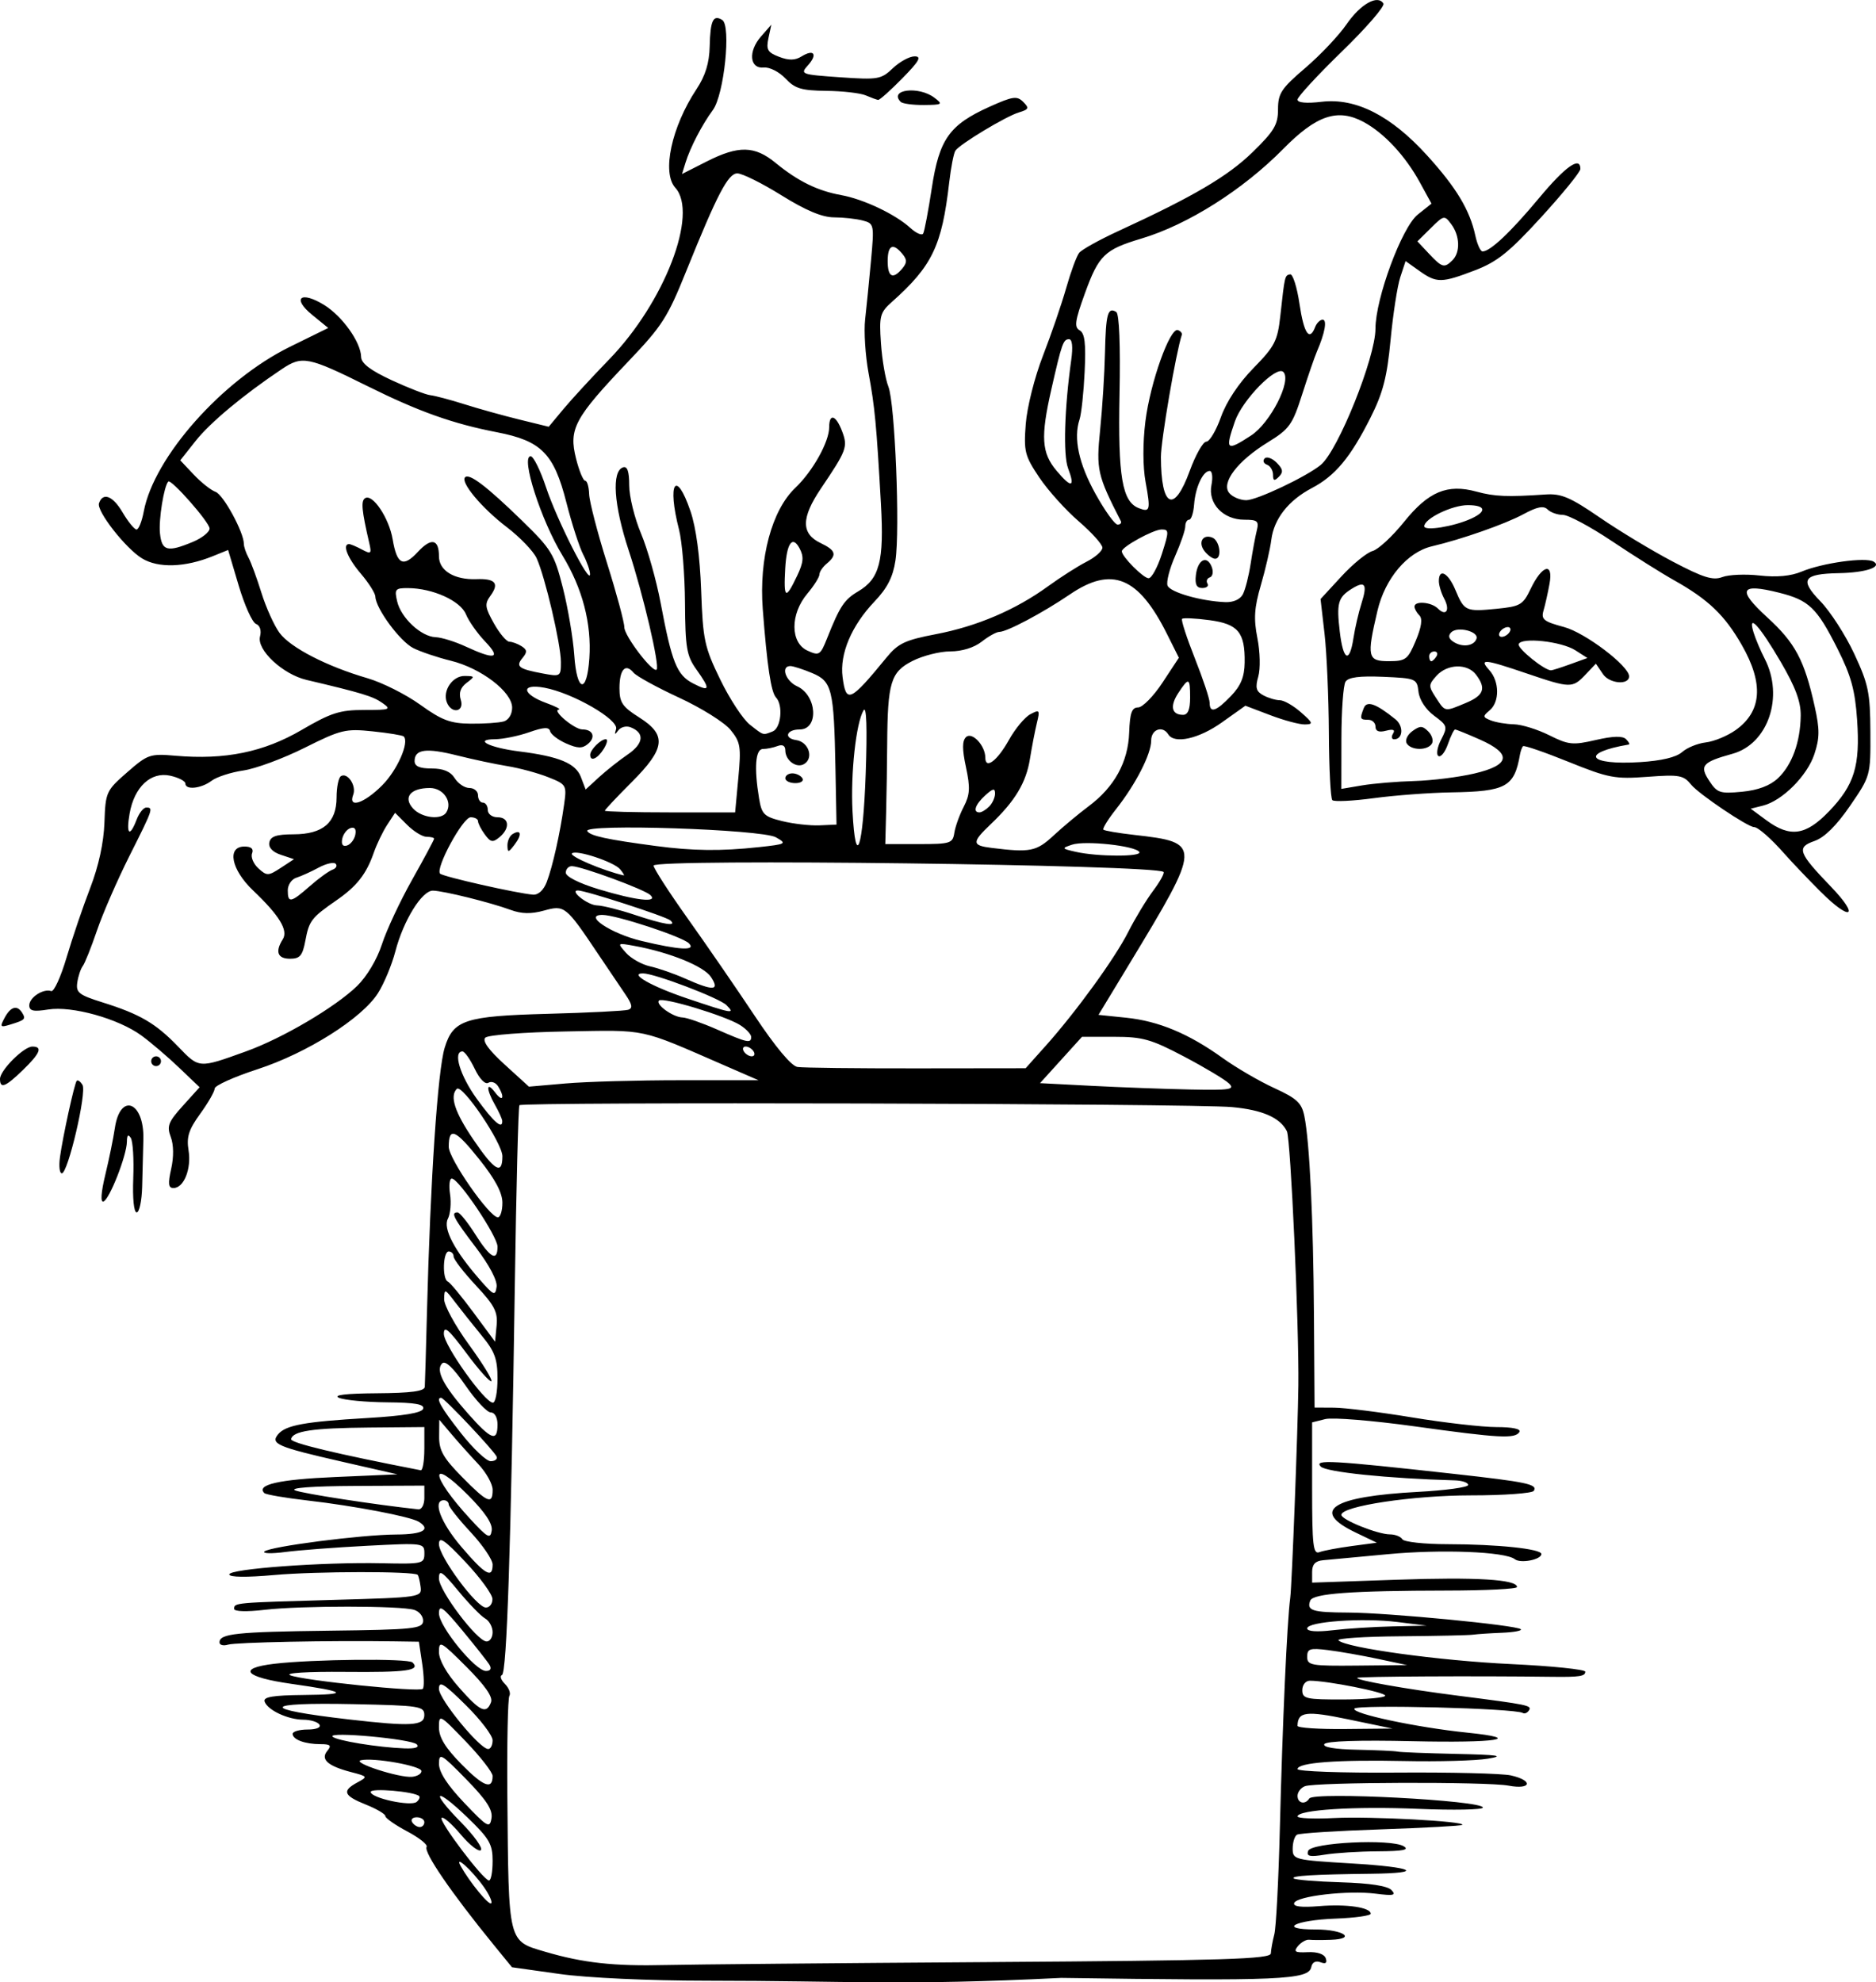
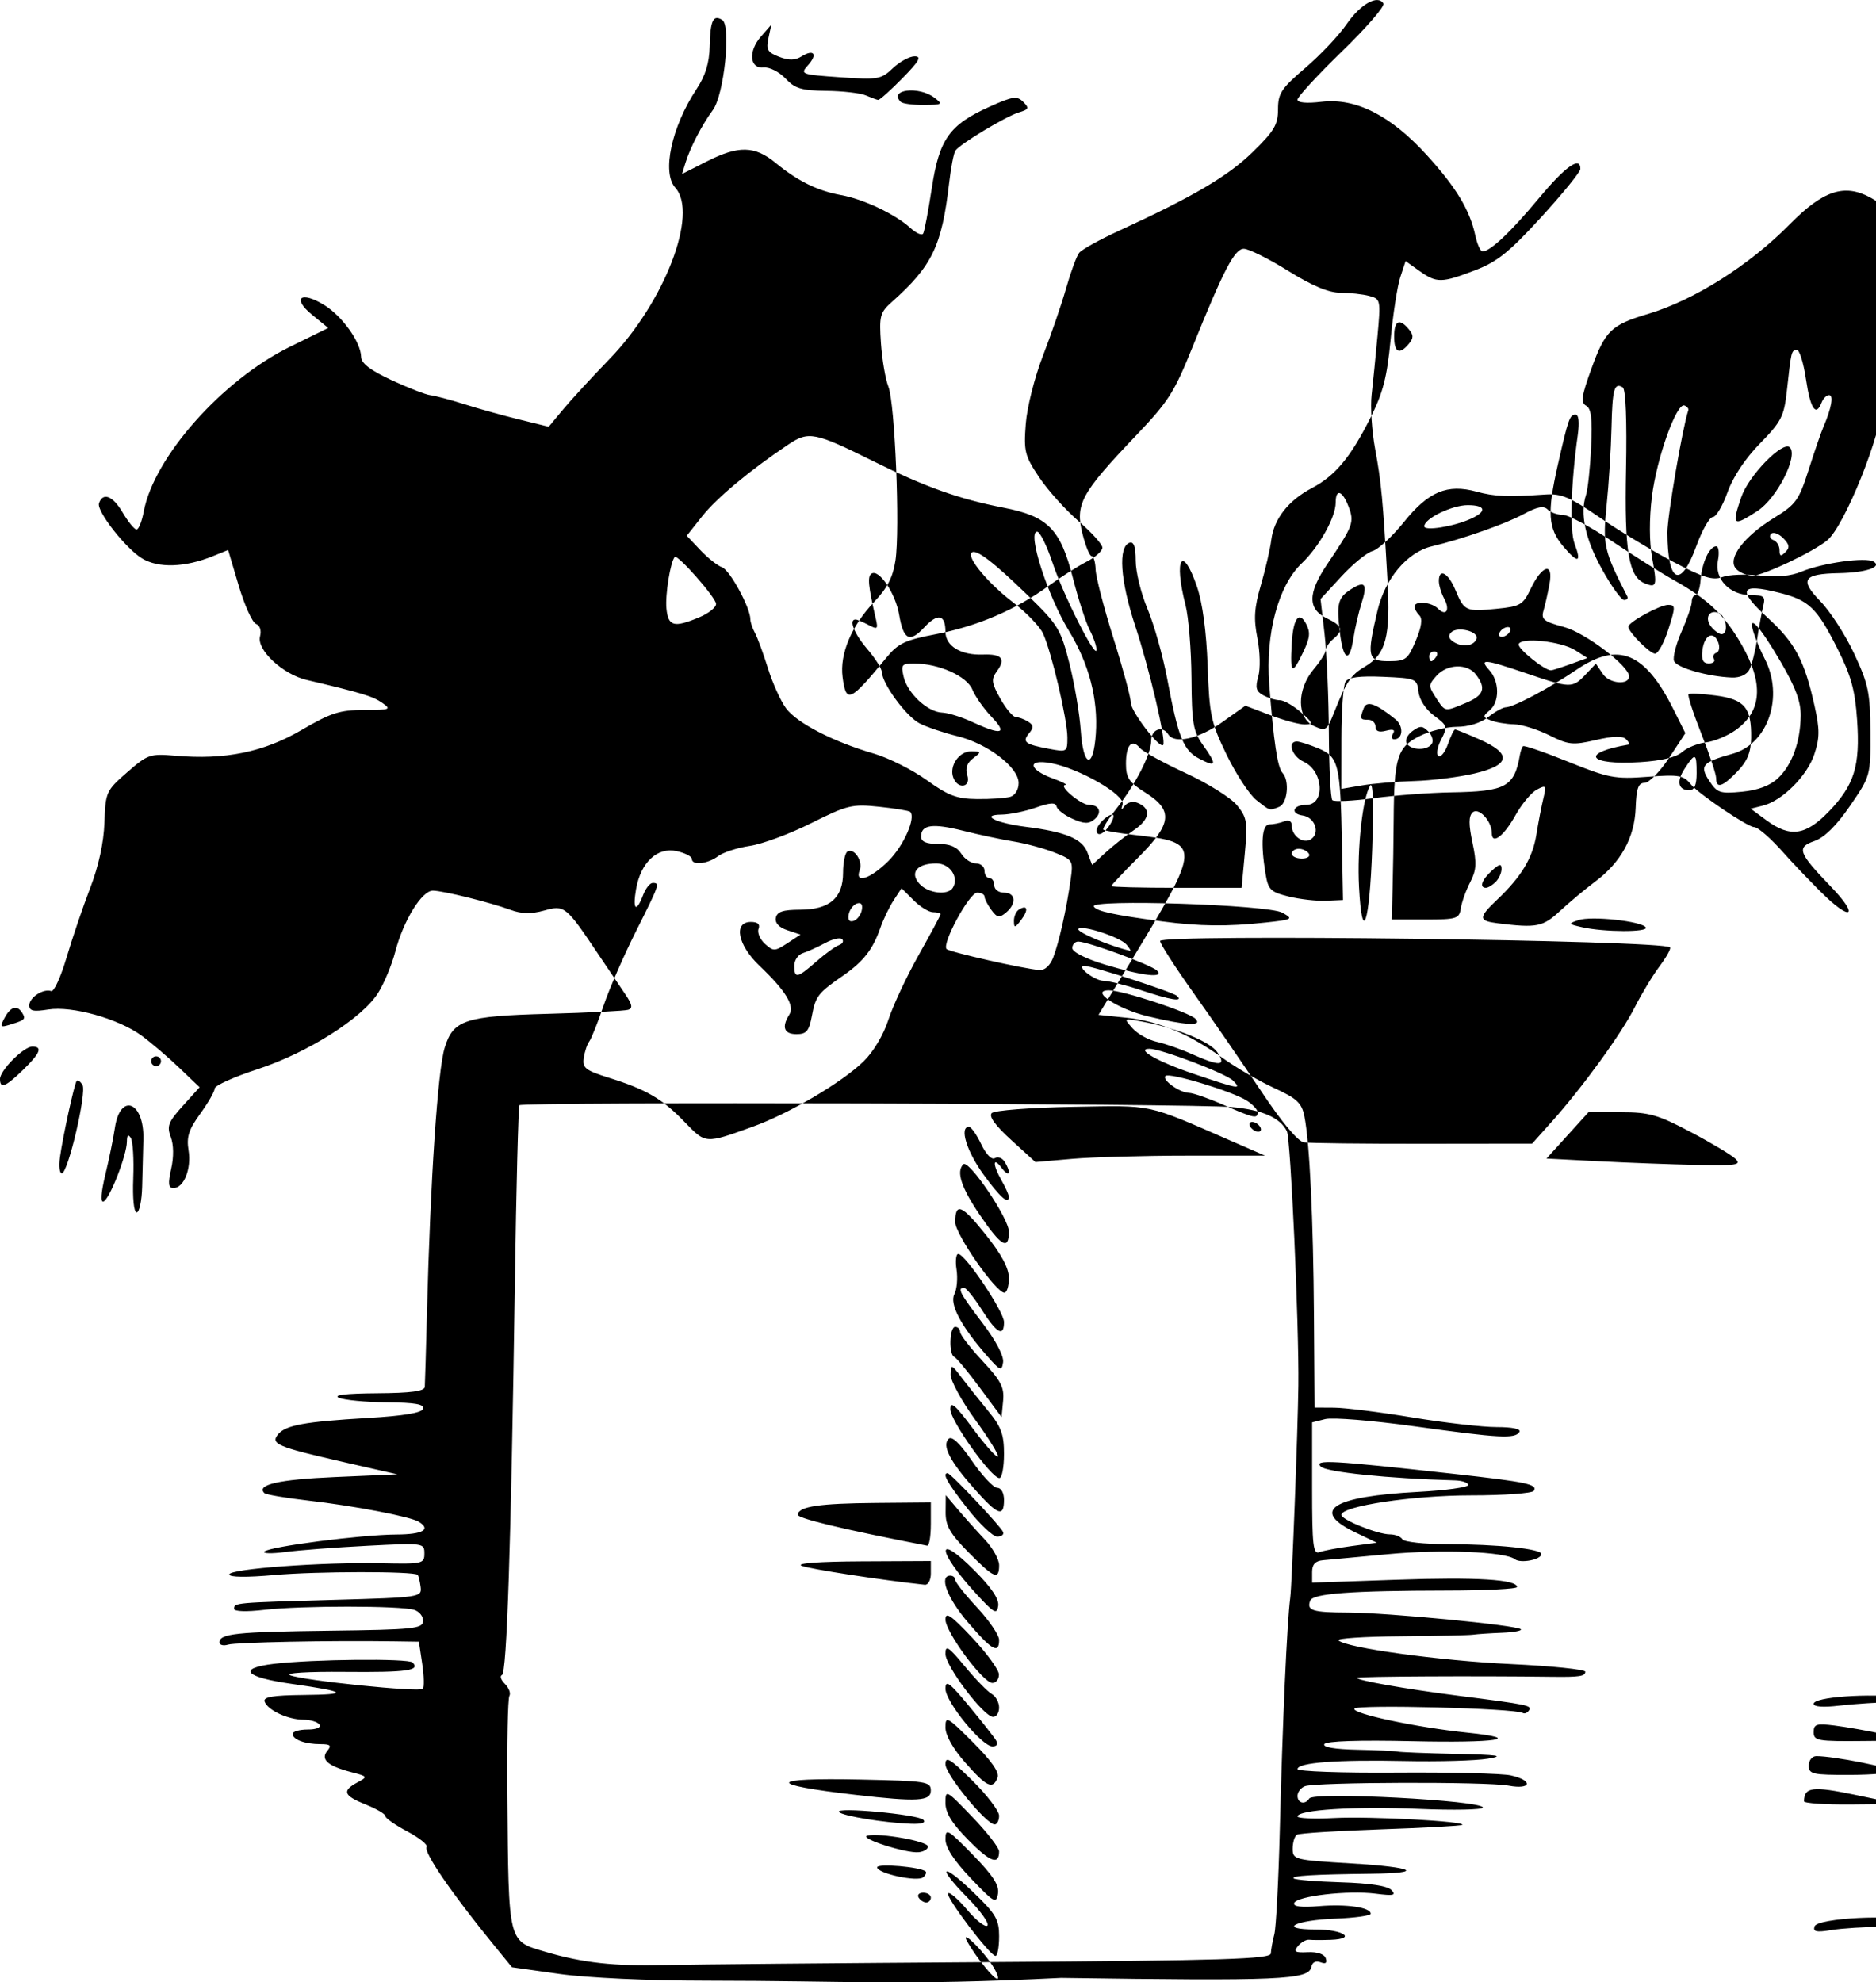
<svg xmlns="http://www.w3.org/2000/svg" xmlns:ns1="http://www.inkscape.org/namespaces/inkscape" xmlns:ns2="http://sodipodi.sourceforge.net/DTD/sodipodi-0.dtd" width="101.762mm" height="107.521mm" viewBox="0 0 101.762 107.521" version="1.1" id="svg5242" ns1:version="0.92.3 (2405546, 2018-03-11)" ns2:docname="Le suffrage universel remix.svg">
  <title id="title5800">Le suffrage universel</title>
  <defs id="defs5236" />
  <ns2:namedview id="base" pagecolor="#ffffff" bordercolor="#666666" borderopacity="1.0" ns1:pageopacity="0.0" ns1:pageshadow="2" ns1:zoom="0.71280881" ns1:cx="1109.7321" ns1:cy="-114.6593" ns1:document-units="mm" ns1:current-layer="layer1" showgrid="false" fit-margin-top="0" fit-margin-left="0" fit-margin-right="0" fit-margin-bottom="0" ns1:window-width="1920" ns1:window-height="1017" ns1:window-x="3832" ns1:window-y="-8" ns1:window-maximized="1" />
  <g ns1:label="Layer 1" ns1:groupmode="layer" id="layer1" transform="translate(-9.337,-7.704)">
-     <path style="fill:#000000;stroke-width:1" d="m 47.634,115.135 c -3.103,-0.001 -6.445,-0.155 -7.941,-0.365 l -2.584,-0.364 -0.997,-1.222 c -2.291,-2.809 -3.809,-5.025 -3.634,-5.307 0.072,-0.117 -0.402,-0.495 -1.054,-0.841 -0.652,-0.346 -1.185,-0.719 -1.185,-0.83 0,-0.111 -0.476,-0.392 -1.058,-0.624 -1.208,-0.483 -1.308,-0.742 -0.463,-1.198 0.581,-0.313 0.573,-0.327 -0.331,-0.562 -1.273,-0.332 -1.678,-0.692 -1.294,-1.155 0.241,-0.29 0.167,-0.362 -0.372,-0.362 -0.839,0 -1.509,-0.247 -1.509,-0.557 0,-0.13 0.364,-0.236 0.809,-0.236 0.472,0 0.741,-0.11 0.646,-0.265 -0.09,-0.146 -0.484,-0.266 -0.876,-0.268 -0.845,-0.005 -1.949,-0.524 -2.102,-0.988 -0.081,-0.246 0.457,-0.336 2.096,-0.352 2.541,-0.024 2.383,-0.175 -0.635,-0.604 -2.548,-0.362 -2.97,-0.847 -0.945,-1.088 2.098,-0.25 7.281,-0.3 7.51,-0.073 0.443,0.439 -0.299,0.542 -3.655,0.511 -2.048,-0.019 -3.289,0.058 -2.98,0.184 0.694,0.285 6.996,0.93 7.19,0.736 0.083,-0.083 0.069,-0.691 -0.03,-1.353 l -0.18,-1.203 -1.373,-0.02 c -3.455,-0.051 -8.56,0.051 -8.98,0.179 -0.255,0.078 -0.463,0.022 -0.463,-0.123 0,-0.475 0.897,-0.57 5.988,-0.634 4.517,-0.056 5.025,-0.108 5.056,-0.514 0.019,-0.248 -0.197,-0.525 -0.479,-0.614 -0.73,-0.232 -6.153,-0.234 -8.117,-0.004 -0.984,0.115 -1.654,0.094 -1.654,-0.052 0,-0.334 0.012,-0.335 5.424,-0.487 4.681,-0.132 4.761,-0.144 4.691,-0.702 -0.04,-0.312 -0.112,-0.608 -0.16,-0.656 -0.2,-0.2 -5.498,-0.194 -7.772,0.009 -1.517,0.135 -2.447,0.123 -2.447,-0.032 0,-0.303 5.068,-0.675 8.268,-0.606 2.22,0.048 2.315,0.026 2.315,-0.529 0,-0.572 -0.038,-0.577 -3.109,-0.418 -1.71,0.088 -3.704,0.24 -4.432,0.336 -0.728,0.097 -1.24,0.086 -1.138,-0.023 0.251,-0.269 5.271,-0.917 7.157,-0.925 1.435,-0.005 1.901,-0.269 1.218,-0.691 -0.452,-0.279 -3.499,-0.863 -6.012,-1.151 -1.218,-0.14 -2.281,-0.322 -2.364,-0.404 -0.456,-0.456 0.791,-0.74 3.821,-0.87 l 3.397,-0.147 -3.04,-0.694 c -3.476,-0.794 -3.862,-0.96 -3.431,-1.479 0.411,-0.495 1.44,-0.682 4.83,-0.881 1.978,-0.116 2.962,-0.278 3.036,-0.502 0.081,-0.245 -0.429,-0.336 -1.963,-0.349 -1.14,-0.01 -2.311,-0.121 -2.602,-0.246 -0.346,-0.149 0.363,-0.234 2.051,-0.246 1.864,-0.013 2.586,-0.11 2.603,-0.349 0.013,-0.182 0.066,-1.998 0.118,-4.035 0.184,-7.194 0.581,-13.12 0.963,-14.363 0.461,-1.504 1.1,-1.714 5.593,-1.834 2.21,-0.059 4.172,-0.158 4.36,-0.219 0.258,-0.085 0.219,-0.291 -0.159,-0.844 -0.275,-0.402 -0.94,-1.387 -1.476,-2.187 -1.748,-2.607 -1.812,-2.659 -2.928,-2.351 -0.701,0.194 -1.221,0.183 -1.819,-0.037 -1.105,-0.406 -3.628,-1.031 -4.208,-1.043 -0.595,-0.012 -1.602,1.615 -2.041,3.298 -0.19,0.728 -0.613,1.746 -0.942,2.262 -0.872,1.374 -3.846,3.25 -6.542,4.129 -1.271,0.414 -2.313,0.884 -2.315,1.044 -0.002,0.16 -0.355,0.776 -0.785,1.368 -0.626,0.864 -0.751,1.258 -0.633,1.988 0.162,1 -0.254,2.041 -0.817,2.041 -0.282,0 -0.309,-0.226 -0.125,-1.045 0.145,-0.643 0.136,-1.306 -0.023,-1.724 -0.223,-0.587 -0.134,-0.817 0.653,-1.688 l 0.911,-1.009 -1.114,-1.064 c -0.613,-0.585 -1.531,-1.369 -2.04,-1.741 -1.255,-0.918 -3.766,-1.619 -5.06,-1.412 -0.801,0.128 -1.025,0.079 -1.025,-0.227 0,-0.426 0.767,-0.924 1.191,-0.772 0.146,0.052 0.52,-0.768 0.832,-1.822 0.312,-1.054 0.888,-2.75 1.281,-3.768 0.459,-1.19 0.735,-2.46 0.773,-3.552 0.058,-1.653 0.092,-1.728 1.232,-2.724 1.12,-0.978 1.239,-1.019 2.632,-0.898 2.672,0.232 4.773,-0.197 6.825,-1.395 1.6,-0.935 2.078,-1.088 3.397,-1.088 1.426,0 1.495,-0.028 0.978,-0.389 -0.505,-0.354 -1.107,-0.536 -4.102,-1.242 -1.291,-0.304 -2.712,-1.631 -2.522,-2.356 0.085,-0.325 -0.003,-0.599 -0.22,-0.682 -0.199,-0.076 -0.62,-1.01 -0.936,-2.074 l -0.575,-1.935 -0.829,0.336 c -1.513,0.613 -2.957,0.658 -3.84,0.121 -0.892,-0.543 -2.476,-2.569 -2.336,-2.988 0.205,-0.614 0.747,-0.412 1.269,0.474 0.307,0.521 0.653,0.947 0.768,0.947 0.115,0 0.292,-0.44 0.392,-0.978 0.553,-2.95 4.254,-7.123 7.917,-8.926 l 2.089,-1.028 -0.872,-0.712 c -1.117,-0.912 -0.617,-1.319 0.655,-0.533 0.985,0.609 1.988,2.019 2.002,2.815 0.006,0.349 0.502,0.727 1.654,1.262 0.905,0.42 1.851,0.787 2.103,0.815 0.252,0.028 1.086,0.249 1.852,0.492 0.767,0.243 2.108,0.616 2.981,0.83 l 1.587,0.389 0.794,-0.955 c 0.437,-0.525 1.557,-1.742 2.49,-2.704 2.997,-3.089 4.849,-7.904 3.581,-9.305 -0.739,-0.816 -0.205,-3.297 1.149,-5.344 0.485,-0.733 0.696,-1.418 0.717,-2.329 0.032,-1.402 0.189,-1.731 0.68,-1.427 0.493,0.305 0.103,4.055 -0.507,4.884 -0.59,0.801 -1.229,2.032 -1.485,2.86 l -0.189,0.611 1.337,-0.678 c 1.731,-0.877 2.6,-0.859 3.742,0.078 1.206,0.99 2.269,1.512 3.554,1.745 1.218,0.221 2.943,1.04 3.755,1.783 0.312,0.286 0.624,0.421 0.693,0.301 0.069,-0.12 0.279,-1.23 0.468,-2.467 0.405,-2.659 0.956,-3.433 3.143,-4.415 1.252,-0.562 1.479,-0.594 1.815,-0.258 0.337,0.337 0.307,0.408 -0.24,0.573 -0.698,0.21 -3.18,1.704 -3.436,2.069 -0.091,0.129 -0.243,0.907 -0.338,1.728 -0.399,3.446 -0.916,4.524 -3.11,6.481 -0.645,0.576 -0.694,0.759 -0.592,2.242 0.061,0.888 0.242,1.946 0.403,2.352 0.358,0.903 0.636,7.746 0.383,9.431 -0.134,0.892 -0.44,1.493 -1.131,2.218 -1.253,1.315 -1.901,2.844 -1.737,4.103 0.189,1.455 0.401,1.36 2.398,-1.077 0.615,-0.75 1.003,-0.932 2.659,-1.248 2.232,-0.425 4.331,-1.322 6.089,-2.6 0.676,-0.491 1.615,-1.09 2.088,-1.331 0.473,-0.241 0.86,-0.584 0.86,-0.762 -7e-5,-0.178 -0.579,-0.823 -1.288,-1.433 -0.708,-0.61 -1.671,-1.681 -2.14,-2.381 -0.783,-1.168 -0.843,-1.405 -0.73,-2.893 0.069,-0.905 0.48,-2.54 0.933,-3.704 0.445,-1.146 1.012,-2.798 1.26,-3.671 0.248,-0.873 0.564,-1.732 0.703,-1.908 0.139,-0.176 1.103,-0.712 2.144,-1.191 4.046,-1.861 5.919,-2.961 7.255,-4.262 1.183,-1.152 1.389,-1.498 1.389,-2.333 0,-0.864 0.177,-1.132 1.478,-2.243 0.813,-0.694 1.82,-1.76 2.239,-2.368 0.756,-1.098 1.692,-1.626 2,-1.127 0.089,0.143 -0.923,1.314 -2.249,2.6 -1.325,1.287 -2.41,2.462 -2.41,2.612 0,0.171 0.488,0.215 1.313,0.117 1.85,-0.219 3.755,0.75 5.714,2.908 1.587,1.747 2.319,2.963 2.618,4.35 0.102,0.473 0.279,0.86 0.393,0.86 0.414,0 1.527,-1.051 3.057,-2.888 1.442,-1.731 2.249,-2.3 2.249,-1.586 0,0.159 -0.955,1.334 -2.122,2.611 -1.739,1.903 -2.388,2.424 -3.595,2.886 -1.817,0.696 -2.082,0.698 -3.018,0.032 l -0.747,-0.532 -0.287,0.871 c -0.158,0.479 -0.395,2.01 -0.527,3.403 -0.191,2.022 -0.411,2.874 -1.092,4.225 -1.085,2.154 -1.911,3.145 -3.174,3.81 -1.277,0.672 -2.062,1.672 -2.204,2.811 -0.061,0.491 -0.315,1.592 -0.564,2.447 -0.361,1.239 -0.399,1.825 -0.19,2.885 0.147,0.744 0.168,1.662 0.047,2.084 -0.173,0.604 -0.118,0.806 0.277,1.018 0.271,0.145 0.673,0.264 0.893,0.264 0.22,0 0.734,0.294 1.142,0.653 0.664,0.584 0.687,0.654 0.213,0.661 -0.291,0.005 -1.136,-0.222 -1.877,-0.504 l -1.347,-0.512 -1.279,0.909 c -1.249,0.888 -2.573,1.182 -2.905,0.645 -0.307,-0.497 -0.926,-0.274 -0.926,0.335 0,0.733 -0.834,2.363 -1.903,3.718 -0.438,0.555 -0.748,1.058 -0.69,1.116 0.058,0.058 0.815,0.187 1.68,0.285 3.663,0.417 3.66,0.507 -0.262,6.982 l -1.683,2.778 1.495,0.154 c 1.767,0.182 3.396,0.862 5.237,2.184 0.737,0.529 1.997,1.263 2.801,1.632 1.231,0.564 1.489,0.804 1.635,1.525 0.285,1.408 0.485,5.578 0.52,10.843 l 0.033,4.961 1.058,0.006 c 0.582,0.003 2.487,0.241 4.233,0.529 1.746,0.288 3.807,0.524 4.58,0.524 0.869,4e-5 1.342,0.101 1.241,0.265 -0.235,0.38 -1.079,0.335 -5.699,-0.307 -2.264,-0.314 -4.437,-0.491 -4.831,-0.392 l -0.715,0.179 v 3.595 c 0,3.074 0.057,3.573 0.394,3.444 0.216,-0.083 1.006,-0.232 1.755,-0.332 l 1.361,-0.181 -1.16,-0.557 c -2.469,-1.185 -1.283,-1.952 3.404,-2.201 1.492,-0.079 2.712,-0.248 2.712,-0.374 0,-0.126 -0.327,-0.239 -0.728,-0.25 -3.612,-0.1 -6.987,-0.448 -7.274,-0.751 -0.371,-0.391 0.567,-0.339 7.208,0.397 3.985,0.442 4.573,0.566 4.354,0.922 -0.084,0.135 -1.618,0.246 -3.411,0.246 -3.15,0 -7.028,0.584 -7.028,1.058 0,0.267 1.971,1.058 2.636,1.058 0.28,0 0.582,0.119 0.672,0.265 0.09,0.146 1.198,0.266 2.463,0.267 2.692,0.003 5.078,0.253 5.078,0.533 0,0.306 -1.13,0.527 -1.441,0.281 -0.52,-0.41 -3.972,-0.546 -6.893,-0.271 -1.601,0.151 -3.178,0.298 -3.506,0.327 -0.421,0.037 -0.595,0.224 -0.595,0.634 v 0.581 l 4.578,-0.157 c 4.347,-0.149 6.535,-0.017 6.535,0.396 10e-5,0.103 -1.697,0.189 -3.77,0.191 -5.226,0.007 -7.298,0.159 -7.446,0.546 -0.207,0.54 0.112,0.64 2.066,0.648 2.151,0.009 9.136,0.684 9.356,0.903 0.081,0.081 -0.379,0.167 -1.022,0.192 -0.643,0.025 -1.347,0.072 -1.565,0.104 -0.218,0.032 -1.994,0.072 -3.947,0.087 -1.952,0.015 -3.463,0.115 -3.356,0.222 0.405,0.405 5.479,1.102 9.353,1.285 2.219,0.105 4.035,0.291 4.035,0.414 0,0.247 -0.315,0.296 -1.786,0.277 -4.172,-0.054 -10.505,-0.021 -10.582,0.056 -0.121,0.121 2.606,0.604 5.489,0.972 3.797,0.485 3.988,0.525 3.826,0.788 -0.087,0.141 -0.239,0.206 -0.338,0.145 -0.41,-0.252 -8.985,-0.471 -9.132,-0.234 -0.165,0.267 3.366,1.018 6.108,1.3 3.173,0.326 1.619,0.57 -2.961,0.465 -2.901,-0.066 -4.676,-0.007 -4.778,0.159 -0.102,0.165 0.561,0.279 1.771,0.304 1.064,0.022 2.053,0.068 2.198,0.102 0.146,0.034 1.574,0.09 3.175,0.125 2.311,0.051 2.665,0.104 1.72,0.26 -0.655,0.108 -2.688,0.165 -4.517,0.126 -3.659,-0.077 -5.801,0.085 -5.801,0.438 0,0.126 2.411,0.211 5.358,0.189 2.947,-0.022 5.745,0.047 6.218,0.154 1.23,0.278 1.109,0.787 -0.132,0.554 -1.165,-0.219 -10.459,-0.193 -11.044,0.031 -0.22,0.084 -0.4,0.319 -0.4,0.522 0,0.406 0.417,0.499 0.638,0.143 0.233,-0.376 9.417,0.105 9.417,0.493 0,0.12 -1.583,0.151 -3.517,0.07 -3.455,-0.145 -6.537,0.051 -6.537,0.414 0,0.102 0.902,0.139 2.005,0.083 1.954,-0.099 7.124,0.179 6.93,0.372 -0.053,0.053 -2.04,0.162 -4.416,0.243 -2.375,0.08 -4.423,0.211 -4.551,0.29 -0.128,0.079 -0.233,0.419 -0.233,0.756 0,0.595 0.087,0.617 3.195,0.803 3.396,0.203 4.021,0.525 1.082,0.559 -3.137,0.036 -4.368,0.109 -4.225,0.252 0.077,0.077 1.228,0.172 2.558,0.212 1.571,0.047 2.534,0.194 2.749,0.42 0.271,0.286 0.118,0.321 -0.86,0.196 -1.501,-0.192 -4.292,0.13 -4.418,0.51 -0.064,0.192 0.384,0.247 1.355,0.167 1.49,-0.124 2.798,0.069 2.797,0.411 -2.6e-4,0.106 -0.86,0.226 -1.911,0.266 -2.245,0.085 -3.158,0.589 -1.067,0.589 1.499,0 2.237,0.509 0.812,0.561 -0.482,0.017 -1.008,0.016 -1.171,-0.004 -0.162,-0.019 -0.435,0.134 -0.606,0.34 -0.258,0.31 -0.167,0.368 0.532,0.334 0.516,-0.025 0.893,0.104 0.973,0.333 0.088,0.253 -0.003,0.322 -0.286,0.213 -0.259,-0.099 -0.448,-5.3e-4 -0.499,0.261 -0.136,0.693 -1.702,0.761 -13.567,0.588 -8.713,0.434 -11.45,0.155 -19.258,0.152 z m 15.411,-1.01 c 12.779,-0.086 15.215,-0.161 15.228,-0.471 0.008,-0.203 0.093,-0.667 0.188,-1.031 0.095,-0.364 0.229,-2.924 0.299,-5.689 0.147,-5.843 0.39,-11.245 0.565,-12.568 0.091,-0.688 0.411,-9.051 0.441,-11.509 0.039,-3.275 -0.417,-13.379 -0.622,-13.795 -0.364,-0.737 -1.324,-1.159 -2.983,-1.311 -2.134,-0.196 -38.531,-0.291 -38.649,-0.101 -0.059,0.095 -0.17,4.448 -0.247,9.674 -0.212,14.319 -0.436,21.134 -0.699,21.231 -0.13,0.048 -0.058,0.266 0.16,0.484 0.218,0.218 0.327,0.51 0.242,0.648 -0.085,0.138 -0.135,2.599 -0.11,5.469 0.07,8.021 0.018,7.809 2.072,8.414 2.04,0.6 3.711,0.784 6.523,0.715 1.31,-0.032 9.227,-0.104 17.593,-0.16 z m -27.474,-4.09 c -0.645,-0.906 -1.611,-1.773 -1.244,-1.116 0.493,0.88 1.529,2.143 1.655,2.017 0.074,-0.074 -0.111,-0.479 -0.411,-0.901 z m 0.488,-1.38 c 0,-0.927 -0.168,-1.22 -1.37,-2.378 -1.758,-1.694 -2.056,-1.472 -0.35,0.261 0.71,0.721 1.198,1.403 1.084,1.515 -0.114,0.112 -0.606,-0.269 -1.093,-0.848 -0.487,-0.579 -0.954,-0.984 -1.037,-0.901 -0.169,0.169 2.256,3.377 2.567,3.396 0.109,0.007 0.198,-0.464 0.198,-1.046 z m -3.704,-2.118 c 0,-0.146 -0.186,-0.265 -0.412,-0.265 -0.227,0 -0.339,0.119 -0.249,0.265 0.09,0.146 0.276,0.265 0.412,0.265 0.137,0 0.249,-0.119 0.249,-0.265 z m 2.27,-2.329 c -1.362,-1.392 -1.474,-1.456 -1.475,-0.834 -8e-4,0.451 0.453,1.151 1.372,2.117 1.263,1.327 1.382,1.394 1.475,0.834 0.076,-0.456 -0.27,-0.989 -1.372,-2.117 z m -2.553,0.912 c -0.274,-0.246 -2.628,-0.447 -2.628,-0.224 0,0.332 2.188,0.806 2.496,0.54 0.136,-0.117 0.195,-0.259 0.132,-0.316 z m 3.986,-1.088 c 0,-0.197 -0.655,-1.039 -1.455,-1.872 -1.422,-1.48 -1.455,-1.497 -1.455,-0.76 0,0.542 0.347,1.106 1.235,2.008 1.187,1.205 1.675,1.387 1.675,0.624 z m -3.862,-0.273 c -0.027,-0.282 -2.61,-0.74 -3.28,-0.582 -0.522,0.123 2.086,0.967 2.776,0.899 0.291,-0.029 0.518,-0.172 0.504,-0.317 z m -0.254,-1.444 c -0.294,-0.294 -4.837,-0.71 -4.566,-0.418 0.199,0.215 2.471,0.586 3.907,0.638 0.581,0.021 0.821,-0.059 0.66,-0.22 z m 4.116,-0.219 c 0,-0.26 -0.655,-1.119 -1.455,-1.909 -1.202,-1.187 -1.455,-1.34 -1.455,-0.879 0,0.556 2.215,3.261 2.67,3.261 0.132,0 0.24,-0.212 0.24,-0.472 z m 46.444,-1.13 c -2.323,-0.483 -2.767,-0.428 -2.783,0.346 -0.002,0.109 1.157,0.187 2.576,0.173 l 2.58,-0.025 -2.372,-0.493 z m -50.148,-0.236 c 0,-0.484 -0.237,-0.52 -3.837,-0.595 -5.026,-0.104 -5.144,0.265 -0.264,0.828 3.385,0.39 4.101,0.35 4.101,-0.232 z m 3.618,-0.7 c 0.11,-0.286 -0.321,-0.905 -1.331,-1.915 -1.401,-1.401 -1.493,-1.451 -1.493,-0.806 0,0.428 0.408,1.152 1.081,1.915 1.16,1.317 1.489,1.469 1.744,0.806 z m 48.505,-0.356 c 0,-0.187 -3.141,-0.81 -4.086,-0.81 -0.231,0 -0.412,0.225 -0.412,0.512 0,0.467 0.199,0.512 2.249,0.506 1.237,-0.003 2.249,-0.098 2.249,-0.209 z m -48.587,-1.669 c -0.11,-0.182 -0.772,-1.022 -1.471,-1.866 -1.057,-1.276 -1.271,-1.432 -1.27,-0.926 0.002,0.709 1.971,3.123 2.548,3.123 0.243,0 0.316,-0.125 0.192,-0.331 z m 48.19,-0.325 c -0.873,-0.186 -2.094,-0.401 -2.712,-0.477 -0.978,-0.122 -1.124,-0.074 -1.124,0.364 0,0.465 0.212,0.502 2.712,0.477 l 2.712,-0.027 z m -48.022,-1.448 c 0,-0.284 -0.183,-0.618 -0.406,-0.743 -0.223,-0.125 -0.878,-0.799 -1.455,-1.497 -0.887,-1.074 -1.05,-1.178 -1.05,-0.676 0,0.664 2.064,3.4 2.58,3.419 0.182,0.007 0.331,-0.22 0.331,-0.503 z m 48.816,-0.314 1.852,-0.041 -1.587,-0.197 c -1.901,-0.236 -4.895,-0.023 -4.895,0.348 0,0.164 0.527,0.202 1.389,0.098 0.764,-0.092 2.223,-0.185 3.241,-0.208 z m -48.825,-1.485 c -0.005,-0.255 -0.66,-1.153 -1.455,-1.997 -1.153,-1.224 -1.446,-1.422 -1.446,-0.981 0,0.68 2.042,3.441 2.545,3.441 0.201,0 0.361,-0.208 0.355,-0.463 z m 0.01,-1.867 c 0,-0.263 -0.536,-1.053 -1.191,-1.757 -0.655,-0.703 -1.191,-1.381 -1.191,-1.506 0,-0.125 -0.119,-0.228 -0.265,-0.228 -0.63,0 -0.172,1.215 0.958,2.537 1.291,1.511 1.688,1.735 1.688,0.953 z m -1.327,-3.76 c -2.146,-2.157 -2.061,-1.079 0.1,1.271 0.956,1.039 1.105,1.121 1.177,0.643 0.056,-0.37 -0.358,-0.99 -1.277,-1.914 z m -2.377,0.137 v -0.661 l -3.77,0.018 c -2.296,0.011 -3.563,0.105 -3.241,0.24 0.412,0.173 4.347,0.779 6.681,1.029 0.186,0.02 0.331,-0.254 0.331,-0.626 z m 3.704,-0.435 c 0,-0.312 -0.349,-0.937 -0.775,-1.389 -0.426,-0.452 -1.077,-1.179 -1.447,-1.616 l -0.672,-0.794 -0.008,0.917 c -0.007,0.743 0.228,1.157 1.238,2.183 1.39,1.411 1.664,1.526 1.664,0.699 z m -3.704,-2.211 v -1.191 l -2.977,0.026 c -3.082,0.027 -4.162,0.187 -4.249,0.628 -0.04,0.204 2.421,0.795 7.027,1.689 0.109,0.021 0.198,-0.497 0.198,-1.152 z m 3.925,0.421 c -0.106,-0.29 -2.847,-3.199 -3.014,-3.199 -0.311,0 -0.017,0.525 1.077,1.918 0.657,0.837 1.381,1.521 1.609,1.521 0.228,0 0.375,-0.108 0.327,-0.24 z m 0.044,-1.744 c 0,-0.386 -0.152,-0.661 -0.365,-0.661 -0.201,0 -0.817,-0.657 -1.371,-1.46 -0.666,-0.967 -1.095,-1.372 -1.269,-1.198 -0.368,0.368 0.067,1.211 1.407,2.724 1.258,1.421 1.597,1.547 1.597,0.595 z m 0,-2.489 c 0,-1.073 -0.149,-1.479 -0.86,-2.343 -0.473,-0.575 -1.121,-1.39 -1.441,-1.811 -0.557,-0.735 -0.581,-0.741 -0.595,-0.166 -0.008,0.33 0.595,1.437 1.339,2.461 0.745,1.024 1.296,1.92 1.224,1.991 -0.071,0.071 -0.68,-0.612 -1.354,-1.518 -0.963,-1.296 -1.224,-1.52 -1.224,-1.049 0,0.619 2.22,3.734 2.661,3.734 0.137,0 0.249,-0.584 0.249,-1.298 z m -1.172,-5.06 c -0.665,-0.711 -1.209,-1.416 -1.209,-1.568 0,-0.152 -0.119,-0.276 -0.265,-0.276 -0.315,0 -0.36,1.504 -0.05,1.632 0.118,0.049 0.743,0.803 1.389,1.676 l 1.174,1.587 0.084,-0.879 c 0.071,-0.736 -0.112,-1.09 -1.124,-2.171 z m -0.003,-2.061 c -1.222,-1.607 -1.375,-1.9 -0.994,-1.9 0.117,0 0.55,0.536 0.964,1.191 0.811,1.283 1.205,1.5 1.205,0.665 0,-0.556 -2.088,-3.669 -2.477,-3.693 -0.126,-0.008 -0.17,0.373 -0.098,0.846 0.072,0.473 0.019,1.073 -0.117,1.334 -0.277,0.53 0.357,1.734 1.754,3.329 0.732,0.836 0.814,0.87 0.888,0.368 0.05,-0.337 -0.389,-1.171 -1.124,-2.139 z m 1.44,-2.423 c 0,-0.542 -0.391,-1.277 -1.254,-2.358 -1.299,-1.628 -1.657,-1.774 -1.657,-0.678 0,0.651 2.211,3.824 2.665,3.824 0.135,0 0.246,-0.354 0.246,-0.788 z m 0,-2.524 c 0,-0.715 -2.184,-3.941 -2.473,-3.653 -0.395,0.395 -0.113,1.262 0.895,2.745 1.157,1.704 1.578,1.946 1.578,0.907 z m -0.009,-1.914 c -0.005,-0.109 -0.18,-0.496 -0.387,-0.86 -0.495,-0.866 -0.489,-1.335 0.008,-0.677 0.414,0.548 0.537,0.262 0.149,-0.349 -0.127,-0.201 -0.362,-0.283 -0.523,-0.184 -0.172,0.106 -0.476,-0.207 -0.74,-0.76 -0.247,-0.517 -0.545,-0.94 -0.664,-0.94 -0.529,0 -0.131,1.315 0.777,2.569 0.917,1.267 1.403,1.69 1.38,1.201 z m 39.423,-2.033 c -0.213,-0.208 -1.306,-0.863 -2.429,-1.455 -1.792,-0.945 -2.255,-1.076 -3.793,-1.076 h -1.752 l -1.139,1.257 -1.139,1.257 2.816,0.146 c 1.549,0.08 3.943,0.17 5.32,0.198 2.177,0.045 2.454,0.003 2.117,-0.327 z m -29.752,-0.176 4.229,-1.1e-4 -1.852,-0.806 c -4.67,-2.033 -4.133,-1.918 -8.599,-1.839 -2.256,0.04 -4.22,0.191 -4.366,0.336 -0.176,0.174 0.177,0.664 1.05,1.46 l 1.315,1.198 1.997,-0.174 c 1.098,-0.096 3.9,-0.174 6.226,-0.174 z m 19.78,-1.833 c 1.678,-1.877 3.779,-4.772 4.507,-6.211 0.368,-0.728 0.975,-1.731 1.349,-2.23 0.374,-0.499 0.628,-0.959 0.565,-1.022 -0.395,-0.395 -27.661,-0.735 -27.661,-0.345 0,0.15 0.83,1.437 1.844,2.861 1.014,1.424 2.651,3.801 3.638,5.284 1.13,1.697 1.99,2.726 2.323,2.778 0.291,0.045 3.195,0.079 6.453,0.075 l 5.923,-0.007 1.058,-1.184 z m -43.34,0.265 c 1.973,-0.71 4.834,-2.395 6.016,-3.543 0.529,-0.514 1.082,-1.442 1.346,-2.258 0.246,-0.762 0.984,-2.34 1.64,-3.506 0.656,-1.166 1.192,-2.167 1.192,-2.224 0,-0.057 -0.184,-0.104 -0.409,-0.104 -0.225,0 -0.702,-0.293 -1.059,-0.651 l -0.65,-0.65 -0.428,0.653 c -0.235,0.359 -0.562,1.039 -0.727,1.51 -0.404,1.16 -0.918,1.817 -2.019,2.579 -1.363,0.945 -1.489,1.107 -1.691,2.187 -0.154,0.82 -0.294,0.986 -0.834,0.986 -0.676,0 -0.818,-0.382 -0.392,-1.056 0.306,-0.485 -0.184,-1.29 -1.615,-2.651 -1.185,-1.128 -1.431,-2.379 -0.466,-2.379 0.37,0 0.51,0.125 0.415,0.372 -0.079,0.205 0.077,0.571 0.346,0.815 0.458,0.414 0.535,0.412 1.209,-0.029 l 0.72,-0.472 -0.712,-0.237 c -0.456,-0.152 -0.681,-0.394 -0.626,-0.673 0.065,-0.33 0.386,-0.437 1.313,-0.439 1.6,-0.004 2.334,-0.634 2.334,-2.007 0,-0.551 0.106,-1.067 0.235,-1.147 0.36,-0.223 0.854,0.521 0.668,1.006 -0.292,0.761 0.582,0.48 1.565,-0.503 0.821,-0.821 1.492,-2.339 1.174,-2.657 -0.062,-0.062 -0.822,-0.187 -1.688,-0.277 -1.467,-0.153 -1.719,-0.092 -3.683,0.89 -1.159,0.58 -2.657,1.135 -3.329,1.233 -0.672,0.098 -1.445,0.349 -1.72,0.556 -0.564,0.427 -1.425,0.518 -1.425,0.151 0,-0.134 -0.372,-0.325 -0.826,-0.425 -1.047,-0.23 -1.946,0.611 -2.199,2.058 -0.199,1.132 0.006,1.311 0.379,0.331 0.138,-0.364 0.373,-0.661 0.523,-0.661 0.399,0 0.376,0.066 -0.915,2.636 -0.652,1.299 -1.442,3.112 -1.755,4.03 -0.313,0.918 -0.661,1.787 -0.773,1.933 -0.112,0.146 -0.245,0.545 -0.296,0.888 -0.081,0.548 0.084,0.678 1.363,1.079 2.038,0.639 2.884,1.132 4.101,2.393 1.159,1.201 1.103,1.197 3.696,0.264 z m 27.524,0.006 c -0.09,-0.146 -0.283,-0.265 -0.428,-0.265 -0.146,0 -0.191,0.119 -0.101,0.265 0.09,0.146 0.283,0.265 0.428,0.265 0.146,0 0.191,-0.119 0.101,-0.265 z m -0.132,-0.788 c 0,-0.142 -0.268,-0.429 -0.595,-0.638 -0.785,-0.501 -4.204,-1.536 -4.405,-1.334 -0.21,0.21 0.759,0.905 1.281,0.919 0.227,0.006 1.067,0.299 1.868,0.651 1.642,0.723 1.852,0.768 1.852,0.403 z m -1.336,-1.72 c -0.386,-0.386 -3.905,-1.725 -4.533,-1.725 -0.78,0 0.452,0.702 2.373,1.351 2.485,0.84 2.655,0.87 2.159,0.374 z m -0.843,-1.527 c -0.384,-0.585 -2.236,-1.337 -4.151,-1.688 -0.943,-0.172 -0.945,-0.171 -0.456,0.379 0.27,0.303 0.858,0.632 1.306,0.731 0.449,0.099 1.3,0.395 1.891,0.658 1.546,0.688 1.901,0.668 1.41,-0.079 z m -1.198,-1.828 c -0.362,-0.362 -3.932,-1.536 -4.686,-1.541 -1.075,-0.007 0.451,1.012 2.109,1.41 2.078,0.498 2.989,0.544 2.577,0.132 z m -1.003,-1.242 c -0.235,-0.212 -4.599,-1.626 -5.019,-1.626 -0.481,0 0.531,0.796 1.03,0.81 0.31,0.009 1.218,0.235 2.018,0.502 1.63,0.544 2.355,0.66 1.971,0.314 z m -19.56,-1.86 c 0.478,-0.42 1.03,-0.82 1.226,-0.89 0.196,-0.07 0.275,-0.214 0.176,-0.321 -0.099,-0.107 -0.516,-0.013 -0.926,0.208 -0.41,0.221 -0.954,0.467 -1.209,0.547 -0.255,0.08 -0.463,0.387 -0.463,0.682 0,0.711 0.164,0.68 1.196,-0.226 z m 18.478,0.488 c -0.299,-0.299 -3.725,-1.562 -4.262,-1.571 -0.182,-0.003 -0.331,0.156 -0.331,0.353 0,0.213 0.724,0.578 1.786,0.899 2.026,0.613 3.238,0.75 2.807,0.319 z m -5.625,-0.717 c 0.318,-0.833 0.717,-2.614 0.939,-4.193 0.149,-1.06 0.13,-1.093 -0.869,-1.49 -0.562,-0.223 -1.558,-0.492 -2.213,-0.598 -0.655,-0.106 -1.884,-0.368 -2.732,-0.581 -1.661,-0.419 -2.295,-0.335 -2.295,0.305 0,0.286 0.271,0.405 0.924,0.405 0.637,0 1.026,0.164 1.254,0.529 0.182,0.291 0.54,0.529 0.796,0.529 0.256,0 0.466,0.179 0.466,0.397 0,0.218 0.119,0.397 0.265,0.397 0.146,0 0.265,0.179 0.265,0.397 0,0.22 0.235,0.397 0.529,0.397 0.636,0 0.693,0.593 0.104,1.082 -0.362,0.3 -0.481,0.277 -0.794,-0.15 -0.203,-0.277 -0.368,-0.6 -0.368,-0.718 0,-0.118 -0.18,-0.214 -0.4,-0.214 -0.425,0 -1.933,2.782 -1.657,3.058 0.165,0.165 4.179,1.072 5.04,1.139 0.287,0.022 0.577,-0.246 0.747,-0.691 z m -2.134,-1.969 c -0.005,-0.246 0.119,-0.526 0.274,-0.622 0.466,-0.288 0.532,0.016 0.12,0.559 -0.339,0.448 -0.387,0.455 -0.394,0.062 z m 6.113,1.284 c -0.333,-0.401 -2.393,-1.081 -2.612,-0.862 -0.154,0.154 1.677,0.933 2.807,1.194 0.054,0.013 -0.034,-0.137 -0.195,-0.331 z m 28.162,-0.938 c -0.209,-0.338 -2.949,-0.634 -3.654,-0.395 -0.57,0.193 -0.561,0.211 0.196,0.384 1.185,0.271 3.624,0.279 3.459,0.011 z m -20.657,-0.261 c 1.516,-0.165 1.559,-0.189 0.942,-0.537 -0.768,-0.433 -10.486,-0.751 -10.229,-0.335 0.16,0.26 1.057,0.454 3.731,0.809 1.992,0.265 3.53,0.282 5.556,0.062 z m 16.007,-0.633 c 0.509,-0.472 1.361,-1.183 1.893,-1.58 1.407,-1.049 2.151,-2.399 2.208,-4.007 0.038,-1.063 0.143,-1.357 0.485,-1.359 0.24,-0.002 0.836,-0.609 1.323,-1.349 l 0.887,-1.347 -0.648,-1.296 c -1.551,-3.1 -2.987,-3.685 -5.259,-2.142 -1.476,1.003 -3.421,2.036 -3.833,2.036 -0.154,0 -0.584,0.238 -0.954,0.529 -0.412,0.324 -1.073,0.529 -1.706,0.529 -0.568,0 -1.494,0.235 -2.057,0.522 -1.173,0.598 -1.343,1.161 -1.365,4.505 -0.007,1.091 -0.033,2.758 -0.058,3.704 l -0.045,1.72 h 1.826 c 1.703,0 1.832,-0.041 1.919,-0.609 0.051,-0.335 0.279,-0.97 0.507,-1.41 0.342,-0.661 0.363,-1.036 0.125,-2.148 -0.209,-0.976 -0.209,-1.427 2.6e-4,-1.633 0.322,-0.317 1.048,0.453 1.048,1.111 0,0.661 0.648,0.177 1.278,-0.954 0.339,-0.609 0.861,-1.238 1.161,-1.398 0.505,-0.27 0.531,-0.236 0.36,0.465 -0.102,0.416 -0.272,1.299 -0.379,1.963 -0.207,1.285 -0.808,2.283 -2.13,3.539 -1.03,0.978 -1.024,1.148 0.042,1.28 2.111,0.262 2.436,0.197 3.373,-0.672 z m -37.876,-0.049 c 0.059,-0.302 -0.037,-0.429 -0.265,-0.353 -0.196,0.065 -0.397,0.331 -0.447,0.59 -0.059,0.302 0.037,0.429 0.265,0.353 0.196,-0.065 0.397,-0.331 0.447,-0.59 z m 27.685,-3.321 c 0.086,-2.463 0.044,-3.688 -0.116,-3.421 -0.409,0.681 -0.708,3.419 -0.599,5.486 0.169,3.194 0.572,2.03 0.715,-2.065 z m -1.641,-0.265 c -0.083,-4.314 -0.184,-4.725 -1.272,-5.179 -0.496,-0.207 -1.025,-0.377 -1.175,-0.377 -0.534,0 -0.263,0.81 0.368,1.097 1.079,0.491 1.189,2.342 0.14,2.342 -0.723,0 -0.882,0.478 -0.192,0.576 0.674,0.096 0.969,0.967 0.438,1.295 -0.414,0.256 -1.027,-0.186 -1.027,-0.741 0,-0.249 -0.153,-0.334 -0.419,-0.232 -0.23,0.088 -0.587,0.161 -0.794,0.161 -0.407,0 -0.487,1.01 -0.21,2.681 0.143,0.864 0.27,0.988 1.254,1.231 0.602,0.149 1.512,0.252 2.021,0.23 l 0.926,-0.041 z m -2.72,0.529 c 0,-0.146 0.172,-0.265 0.381,-0.265 0.21,0 0.455,0.119 0.545,0.265 0.09,0.146 -0.082,0.265 -0.381,0.265 -0.3,0 -0.545,-0.119 -0.545,-0.265 z m -18.387,1.85 c 0.35,-0.567 -0.159,-1.321 -0.892,-1.321 -1.05,0 -1.465,0.502 -0.917,1.108 0.47,0.519 1.542,0.645 1.809,0.213 z m 15.839,-1.87 c 0.158,-1.695 0.117,-1.941 -0.425,-2.605 -0.329,-0.403 -1.583,-1.189 -2.787,-1.745 -1.203,-0.556 -2.318,-1.168 -2.477,-1.36 -0.437,-0.527 -0.759,-0.167 -0.759,0.848 0,0.771 0.159,1.008 1.058,1.575 1.523,0.961 1.442,1.681 -0.397,3.52 -0.8,0.8 -1.455,1.497 -1.455,1.547 0,0.051 1.59,0.092 3.534,0.092 h 3.534 z m 13.607,1.554 c 0.175,-0.175 0.318,-0.491 0.318,-0.702 0,-0.306 -0.109,-0.286 -0.529,0.094 -0.544,0.492 -0.692,0.926 -0.318,0.926 0.116,0 0.355,-0.143 0.529,-0.318 z m -19.604,-2.824 c 0.869,-0.596 0.926,-1.177 0.145,-1.477 -0.232,-0.089 -0.531,-0.009 -0.666,0.178 -0.183,0.254 -0.212,0.235 -0.114,-0.077 0.161,-0.51 -2.348,-1.959 -3.885,-2.244 -1.312,-0.243 -1.229,0.349 0.116,0.836 0.501,0.181 0.798,0.338 0.662,0.349 -0.396,0.032 0.846,1.078 1.28,1.078 0.579,0 0.738,0.423 0.296,0.79 -0.303,0.252 -0.556,0.245 -1.18,-0.031 -0.437,-0.193 -0.827,-0.493 -0.868,-0.665 -0.055,-0.235 -0.339,-0.221 -1.132,0.057 -0.582,0.204 -1.416,0.375 -1.852,0.379 -1.196,0.012 -0.314,0.458 1.31,0.662 2.166,0.273 3.062,0.645 3.345,1.389 l 0.257,0.676 0.719,-0.66 c 0.395,-0.363 1.1,-0.921 1.567,-1.241 z m -2.039,0.02 c 0,-0.275 0.573,-0.847 0.849,-0.847 0.118,0 0.065,0.238 -0.117,0.529 -0.334,0.535 -0.732,0.707 -0.732,0.318 z m 9.9,-1.272 c 0.452,-0.173 0.575,-1.42 0.181,-1.837 -0.272,-0.288 -0.483,-1.696 -0.72,-4.795 -0.21,-2.754 0.49,-5.365 1.765,-6.576 0.946,-0.899 1.838,-2.496 1.838,-3.29 0,-0.778 0.366,-0.663 0.7,0.219 0.32,0.849 0.255,1.027 -1.152,3.112 -1.073,1.591 -1.076,2.445 -0.011,2.954 0.826,0.395 0.899,0.641 0.331,1.113 -0.218,0.181 -0.397,0.446 -0.397,0.59 0,0.143 -0.298,0.614 -0.661,1.046 -0.931,1.106 -0.924,2.658 0.013,3.085 0.636,0.29 0.698,0.25 1.07,-0.685 0.688,-1.728 0.924,-2.083 1.681,-2.53 1.16,-0.685 1.408,-1.634 1.234,-4.73 -0.243,-4.328 -0.332,-5.265 -0.672,-7.109 -0.176,-0.954 -0.26,-2.264 -0.186,-2.91 0.074,-0.646 0.216,-2.08 0.318,-3.186 0.18,-1.963 0.169,-2.015 -0.446,-2.179 -0.347,-0.093 -1.05,-0.17 -1.563,-0.172 -0.642,-0.002 -1.53,-0.375 -2.846,-1.194 -1.052,-0.655 -2.13,-1.191 -2.396,-1.191 -0.498,0 -1.084,1.121 -2.767,5.292 -1.023,2.536 -1.302,2.972 -3.134,4.895 -2.938,3.085 -3.254,3.67 -2.847,5.285 0.166,0.659 0.388,1.198 0.494,1.198 0.106,0 0.203,0.327 0.216,0.728 0.013,0.4 0.448,2.077 0.966,3.726 0.519,1.649 0.943,3.222 0.943,3.497 0,0.467 1.549,2.496 1.751,2.294 0.184,-0.184 -0.727,-4.077 -1.512,-6.458 -0.815,-2.472 -0.939,-4.306 -0.305,-4.514 0.229,-0.075 0.331,0.227 0.331,0.98 0,0.599 0.288,1.773 0.64,2.609 0.352,0.837 0.83,2.53 1.063,3.762 0.612,3.248 0.881,3.915 1.759,4.369 0.928,0.48 0.961,0.336 0.176,-0.764 -0.523,-0.733 -0.597,-1.172 -0.613,-3.613 -0.01,-1.528 -0.156,-3.314 -0.324,-3.969 -0.653,-2.535 -0.168,-3.309 0.623,-0.992 0.302,0.885 0.512,2.446 0.578,4.299 0.096,2.681 0.177,3.061 1.034,4.827 0.512,1.054 1.234,2.155 1.605,2.447 0.769,0.605 0.692,0.582 1.244,0.37 z m -14.597,-0.536 c 0.272,-0.078 0.463,-0.389 0.463,-0.754 0,-0.852 -1.685,-2.139 -3.325,-2.541 -0.718,-0.176 -1.633,-0.484 -2.034,-0.685 -0.723,-0.363 -2.039,-2.147 -2.06,-2.793 -0.006,-0.185 -0.363,-0.748 -0.794,-1.252 -0.711,-0.832 -1.015,-1.597 -0.633,-1.597 0.082,0 0.396,0.132 0.697,0.293 0.493,0.264 0.533,0.231 0.403,-0.331 -0.417,-1.799 -0.464,-2.308 -0.228,-2.453 0.408,-0.252 1.298,1.079 1.493,2.233 0.231,1.369 0.572,1.539 1.366,0.682 0.731,-0.788 1.146,-0.7 1.146,0.244 0,0.771 0.836,1.278 2.033,1.233 1.028,-0.039 1.252,0.229 0.758,0.904 -0.321,0.438 -0.297,0.628 0.189,1.494 0.306,0.546 0.684,0.994 0.839,0.996 0.155,0.002 0.453,0.112 0.662,0.244 0.305,0.193 0.315,0.318 0.053,0.634 -0.388,0.468 -0.222,0.597 1.09,0.843 0.968,0.182 0.99,0.168 0.99,-0.621 0,-0.962 -0.865,-4.654 -1.32,-5.635 -0.177,-0.382 -0.907,-1.14 -1.623,-1.686 -1.348,-1.028 -2.521,-2.432 -2.254,-2.698 0.229,-0.229 1.168,0.485 3.082,2.346 1.602,1.558 1.757,1.812 2.224,3.658 0.276,1.091 0.554,2.735 0.617,3.652 0.138,2.009 0.685,2.119 0.818,0.163 0.127,-1.88 -0.373,-3.796 -1.456,-5.571 -1.171,-1.921 -2.283,-5.388 -1.728,-5.388 0.151,0 0.526,0.758 0.834,1.684 0.591,1.775 2.377,5.306 2.387,4.719 0.003,-0.189 -0.164,-0.673 -0.372,-1.075 -0.208,-0.402 -0.619,-1.676 -0.914,-2.831 -0.675,-2.646 -1.355,-3.333 -3.757,-3.798 -2.402,-0.465 -4.245,-1.121 -7.027,-2.502 -3.235,-1.605 -3.543,-1.666 -4.662,-0.915 -2.078,1.393 -3.871,2.888 -4.66,3.883 l -0.836,1.056 0.733,0.776 c 0.403,0.427 0.935,0.847 1.183,0.935 0.421,0.149 1.534,2.194 1.534,2.82 0,0.155 0.113,0.489 0.25,0.742 0.138,0.253 0.454,1.114 0.704,1.915 0.249,0.8 0.691,1.777 0.981,2.171 0.589,0.798 2.564,1.817 4.765,2.457 0.799,0.232 2.088,0.879 2.865,1.438 1.176,0.846 1.634,1.018 2.737,1.029 0.728,0.007 1.533,-0.047 1.787,-0.12 z m -3.08,-1.042 c -0.241,-0.628 0.31,-1.437 0.972,-1.428 0.558,0.008 0.563,0.026 0.099,0.377 -0.33,0.25 -0.431,0.545 -0.313,0.918 0.21,0.661 -0.507,0.786 -0.758,0.133 z m 40.32,-0.245 c 0,-1.104 -0.069,-1.132 -0.642,-0.257 -0.467,0.713 -0.363,1.183 0.261,1.183 0.259,0 0.381,-0.296 0.381,-0.926 z m 2.216,-0.097 c 0.536,-0.559 0.731,-1.036 0.742,-1.812 0.023,-1.644 -0.352,-2.094 -1.92,-2.302 -0.75,-0.1 -1.414,-0.13 -1.475,-0.069 -0.062,0.062 0.25,1.023 0.692,2.137 0.442,1.114 0.804,2.2 0.804,2.415 0,0.586 0.349,0.474 1.157,-0.369 z m -40.454,-2.951 c -0.422,-0.44 -0.892,-1.106 -1.045,-1.481 -0.3,-0.733 -1.804,-1.412 -3.145,-1.419 -0.691,-0.004 -0.741,0.059 -0.585,0.724 0.21,0.895 1.303,1.911 2.084,1.938 0.319,0.011 1.057,0.24 1.639,0.51 1.59,0.736 1.932,0.648 1.052,-0.271 z m 41.103,-2.574 c 0.131,-0.255 0.319,-0.999 0.419,-1.654 0.1,-0.655 0.248,-1.459 0.33,-1.786 0.13,-0.521 0.046,-0.595 -0.674,-0.595 -1.148,0 -1.983,-0.88 -1.783,-1.88 0.084,-0.421 0.041,-0.766 -0.095,-0.766 -0.365,0 -0.775,0.881 -0.846,1.823 -0.035,0.453 -0.156,0.823 -0.271,0.823 -0.115,0 -0.208,0.163 -0.208,0.363 0,0.2 -0.248,0.923 -0.55,1.607 -0.303,0.684 -0.488,1.405 -0.412,1.603 0.14,0.364 1.823,0.845 3.136,0.897 0.438,0.017 0.811,-0.152 0.956,-0.435 z m -2.552,-1.038 c 0.1,-0.84 0.606,-1.096 0.86,-0.434 0.099,0.258 0.053,0.511 -0.101,0.563 -0.155,0.052 -0.214,0.203 -0.132,0.336 0.082,0.133 -0.044,0.242 -0.281,0.242 -0.311,0 -0.407,-0.196 -0.346,-0.707 z m 0.49,-1.266 c -0.392,-0.472 -0.135,-0.969 0.396,-0.765 0.413,0.159 0.548,1.151 0.156,1.151 -0.128,0 -0.376,-0.173 -0.552,-0.385 z m -22.122,1.314 c 0.349,-0.736 0.376,-1.04 0.13,-1.498 -0.384,-0.718 -0.698,-0.273 -0.775,1.098 -0.092,1.649 0.019,1.718 0.644,0.4 z m 19.788,-1.194 c 0.392,-1.226 0.391,-1.323 -0.016,-1.322 -0.447,0.001 -2.158,0.94 -2.158,1.184 0,0.285 1.169,1.461 1.452,1.461 0.164,0 0.489,-0.595 0.722,-1.323 z m -52.569,-0.648 c 0.505,-0.211 0.915,-0.538 0.911,-0.728 -0.007,-0.341 -2.09,-2.707 -2.241,-2.545 -0.234,0.251 -0.525,2.054 -0.451,2.796 0.097,0.972 0.4,1.053 1.781,0.477 z m 50.337,-1.138 c -1.27,-2.479 -1.339,-2.783 -1.118,-4.946 0.12,-1.172 0.238,-3.057 0.263,-4.189 0.047,-2.107 0.151,-2.482 0.611,-2.198 0.162,0.1 0.23,1.803 0.177,4.458 -0.089,4.476 0.142,5.836 1.05,6.184 0.61,0.234 0.642,0.11 0.365,-1.411 -0.154,-0.845 -0.158,-2.119 -0.01,-3.307 0.26,-2.089 1.333,-5.099 1.763,-4.941 0.146,0.053 0.241,0.169 0.211,0.257 -0.316,0.949 -1.137,5.744 -1.134,6.629 0.009,2.747 0.712,3.086 1.563,0.752 0.318,-0.873 0.723,-1.587 0.899,-1.587 0.176,0 0.534,-0.602 0.796,-1.338 0.297,-0.835 0.96,-1.833 1.764,-2.654 1.155,-1.18 1.306,-1.472 1.455,-2.829 0.242,-2.197 0.242,-2.198 0.531,-2.255 0.146,-0.029 0.375,0.692 0.509,1.601 0.239,1.612 0.542,2.06 0.85,1.257 0.084,-0.218 0.267,-0.397 0.406,-0.397 0.254,0 0.125,0.718 -0.308,1.72 -0.126,0.291 -0.488,1.342 -0.805,2.335 -0.526,1.648 -0.689,1.875 -1.868,2.6 -1.641,1.01 -2.541,2.196 -2.084,2.747 0.177,0.213 0.593,0.388 0.924,0.388 0.571,0 3.28,-1.285 4.043,-1.918 0.939,-0.779 2.963,-5.821 2.963,-7.381 0,-1.64 1.431,-5.505 2.293,-6.192 l 0.746,-0.595 -0.63,-1.151 c -0.791,-1.445 -1.939,-2.678 -3.051,-3.277 -1.402,-0.755 -2.557,-0.371 -4.348,1.449 -2.194,2.228 -5.186,4.121 -7.709,4.875 -1.996,0.597 -2.312,0.903 -3.062,2.971 -0.539,1.487 -0.589,1.835 -0.285,2.005 0.279,0.156 0.344,0.702 0.271,2.248 -0.053,1.123 -0.178,2.287 -0.277,2.586 -0.34,1.025 -0.044,2.397 0.873,4.049 0.505,0.91 1.041,1.654 1.192,1.654 0.151,0 0.228,-0.089 0.172,-0.198 z m 8.26,-2.505 c 0,-0.235 -0.149,-0.481 -0.331,-0.546 -0.182,-0.065 -0.239,-0.217 -0.126,-0.337 0.113,-0.12 0.405,-0.018 0.65,0.226 0.348,0.348 0.375,0.515 0.126,0.765 -0.249,0.249 -0.319,0.226 -0.319,-0.108 z m -11.119,-0.356 c -0.271,-0.713 -0.197,-3.244 0.173,-5.871 0.099,-0.707 0.055,-1.124 -0.119,-1.124 -0.314,0 -0.393,0.223 -0.962,2.728 -0.586,2.58 -0.53,3.437 0.285,4.406 0.81,0.963 1.023,0.915 0.622,-0.139 z m 9.925,-1.77 c 1.049,-0.682 2.22,-2.982 1.755,-3.447 -0.377,-0.377 -2.231,1.518 -2.634,2.693 -0.535,1.558 -0.458,1.624 0.879,0.754 z m -18.915,-9.062 c 0.263,-0.317 0.263,-0.477 0,-0.794 -0.51,-0.615 -0.794,-0.473 -0.794,0.397 0,0.87 0.284,1.011 0.794,0.397 z m 29.845,-0.45 c 0.43,-0.43 0.4,-1.322 -0.065,-1.947 -0.373,-0.501 -0.4,-0.496 -1.111,0.207 l -0.729,0.72 0.628,0.669 c 0.714,0.76 0.835,0.793 1.277,0.351 z m -7.833,86.281 c 0.151,-0.456 4.469,-0.67 5.178,-0.257 0.34,0.198 -0.018,0.27 -1.394,0.278 -1.019,0.006 -2.315,0.087 -2.88,0.181 -0.814,0.134 -1.002,0.093 -0.905,-0.201 z M 16.565,71.609 c 0.041,-1.021 -0.019,-2.003 -0.133,-2.183 -0.141,-0.221 -0.209,-0.156 -0.212,0.202 -0.006,0.741 -0.945,3.136 -1.272,3.245 -0.168,0.056 -0.131,-0.491 0.1,-1.445 0.204,-0.844 0.438,-1.988 0.52,-2.542 0.289,-1.948 1.596,-1.432 1.546,0.609 -0.016,0.655 -0.046,1.816 -0.066,2.58 -0.02,0.764 -0.154,1.389 -0.297,1.389 -0.152,0 -0.229,-0.767 -0.185,-1.856 z m -3.978,-1.121 c 0.157,-1.146 0.783,-4.003 0.911,-4.16 0.056,-0.069 0.197,0.03 0.314,0.219 0.243,0.393 -0.787,4.797 -1.122,4.799 -0.121,8e-4 -0.167,-0.386 -0.102,-0.858 z m -3.25,-4.263 c 0,-0.468 1.288,-1.756 1.756,-1.756 0.572,0 0.427,0.361 -0.512,1.271 -0.953,0.924 -1.244,1.037 -1.244,0.485 z m 8.202,-0.962 c 0,-0.146 0.119,-0.265 0.265,-0.265 0.146,0 0.265,0.119 0.265,0.265 0,0.146 -0.119,0.265 -0.265,0.265 -0.146,0 -0.265,-0.119 -0.265,-0.265 z m -7.951,-2.356 c 0.325,-0.608 0.68,-0.709 0.95,-0.272 0.211,0.342 0.16,0.393 -0.629,0.636 -0.563,0.173 -0.592,0.141 -0.321,-0.364 z m 98.514,-6.829 c -0.696,-0.697 -1.58,-1.625 -1.963,-2.06 -0.728,-0.828 -1.441,-1.454 -1.655,-1.454 -0.339,0 -2.997,-1.791 -3.405,-2.294 -0.423,-0.522 -0.642,-0.562 -2.381,-0.432 -1.76,0.131 -2.107,0.065 -4.277,-0.812 -1.299,-0.525 -2.409,-0.907 -2.467,-0.849 -0.058,0.058 -0.134,0.266 -0.168,0.461 -0.308,1.751 -0.753,1.995 -3.734,2.044 -1.164,0.019 -3.052,0.16 -4.195,0.314 -1.143,0.154 -2.155,0.202 -2.249,0.107 -0.094,-0.095 -0.179,-1.739 -0.188,-3.654 -0.01,-1.915 -0.115,-4.331 -0.234,-5.368 l -0.217,-1.885 1.132,-1.228 c 0.622,-0.675 1.383,-1.295 1.689,-1.377 0.307,-0.082 1.075,-0.792 1.707,-1.578 1.327,-1.649 2.348,-2.076 3.93,-1.644 0.982,0.268 1.673,0.296 3.746,0.155 0.852,-0.058 1.339,0.149 2.938,1.247 1.054,0.724 2.839,1.802 3.968,2.395 1.653,0.869 2.174,1.032 2.685,0.837 0.349,-0.133 1.26,-0.17 2.025,-0.084 0.92,0.104 1.69,0.033 2.275,-0.212 1.136,-0.475 3.49,-0.8 3.911,-0.54 0.475,0.293 -0.443,0.597 -1.888,0.624 -1.943,0.037 -2.148,0.349 -1.005,1.525 0.537,0.552 1.364,1.835 1.838,2.851 0.768,1.646 0.864,2.109 0.875,4.233 0.012,2.377 0.008,2.391 -1.102,4.01 -0.739,1.077 -1.39,1.72 -1.932,1.909 -0.987,0.344 -0.884,0.629 0.895,2.478 1.59,1.652 1.079,1.913 -0.551,0.281 z m 0.439,-4.357 c 1.388,-1.445 1.704,-2.47 1.533,-4.972 -0.11,-1.612 -0.327,-2.397 -1.064,-3.859 -1.121,-2.223 -1.544,-2.63 -3.162,-3.037 -2.126,-0.534 -2.301,-0.175 -0.65,1.334 1.521,1.39 2.017,2.321 2.574,4.829 0.278,1.251 0.275,1.712 -0.016,2.593 -0.387,1.173 -1.741,2.528 -2.788,2.791 l -0.666,0.167 0.855,0.63 c 1.281,0.945 2.132,0.825 3.383,-0.477 z m -2.763,-1.804 c 0.764,-0.718 1.217,-1.96 1.237,-3.394 0.01,-0.755 -0.283,-1.548 -1.079,-2.91 -1.16,-1.985 -1.815,-2.696 -1.477,-1.6 0.107,0.346 0.378,0.986 0.603,1.422 1.056,2.052 0.187,4.617 -1.746,5.153 -1.643,0.455 -1.804,0.643 -1.262,1.47 0.428,0.653 0.582,0.704 1.774,0.59 0.871,-0.084 1.52,-0.327 1.95,-0.731 z m -19.718,0.149 c 0.949,-0.027 2.41,-0.21 3.247,-0.406 1.958,-0.458 2.056,-1.069 0.297,-1.847 -0.673,-0.298 -1.275,-0.542 -1.337,-0.542 -0.062,0 -0.237,0.357 -0.389,0.793 -0.152,0.436 -0.384,0.727 -0.514,0.646 -0.131,-0.081 -0.066,-0.48 0.144,-0.886 0.364,-0.704 0.346,-0.766 -0.38,-1.302 -0.453,-0.335 -0.796,-0.861 -0.846,-1.296 -0.082,-0.713 -0.134,-0.735 -1.913,-0.812 -1.284,-0.056 -1.893,0.023 -2.046,0.265 -0.12,0.189 -0.22,1.575 -0.222,3.079 l -0.004,2.735 1.119,-0.189 c 0.615,-0.104 1.895,-0.211 2.844,-0.238 z m -0.416,-2.04 c -0.104,-0.168 0.033,-0.466 0.303,-0.664 0.415,-0.304 0.549,-0.302 0.865,0.015 0.206,0.206 0.293,0.505 0.195,0.664 -0.236,0.382 -1.124,0.372 -1.363,-0.015 z m -0.743,-0.531 c 0.13,-0.21 0.01,-0.259 -0.381,-0.157 -0.385,0.101 -0.571,0.028 -0.571,-0.223 0,-0.205 -0.179,-0.372 -0.397,-0.372 -0.444,0 -0.463,-0.05 -0.241,-0.627 0.164,-0.428 0.652,-0.258 1.719,0.6 0.458,0.368 0.413,1.086 -0.067,1.086 -0.139,0 -0.167,-0.138 -0.063,-0.306 z m 15.678,1.003 c 0.262,-0.237 0.842,-0.474 1.288,-0.526 0.446,-0.052 1.174,-0.353 1.617,-0.668 1.426,-1.015 1.535,-2.517 0.336,-4.613 -0.929,-1.624 -1.822,-2.477 -3.689,-3.523 -0.678,-0.38 -2.189,-1.332 -3.358,-2.114 -1.168,-0.783 -2.365,-1.423 -2.659,-1.423 -0.294,0 -0.667,-0.133 -0.829,-0.294 -0.216,-0.216 -0.564,-0.148 -1.31,0.256 -0.978,0.531 -3.352,1.364 -4.967,1.743 -1.331,0.312 -2.54,1.743 -2.951,3.491 -0.592,2.515 -0.54,2.742 0.619,2.739 0.913,-0.002 1.029,-0.091 1.457,-1.109 0.312,-0.743 0.378,-1.194 0.198,-1.373 -0.147,-0.147 -0.267,-0.362 -0.267,-0.478 0,-0.324 0.913,-0.251 1.266,0.101 0.451,0.451 0.68,0.091 0.343,-0.538 -0.157,-0.294 -0.286,-0.721 -0.286,-0.949 0,-0.721 0.508,-0.449 0.895,0.479 0.482,1.153 0.562,1.19 2.228,1.026 1.294,-0.127 1.439,-0.211 1.852,-1.076 0.624,-1.304 1.245,-1.476 1.028,-0.284 -0.089,0.492 -0.236,1.145 -0.325,1.451 -0.142,0.483 0.004,0.6 1.114,0.898 1.145,0.307 3.526,2.112 3.526,2.673 0,0.491 -1.063,0.402 -1.416,-0.119 l -0.385,-0.567 -0.565,0.595 c -0.706,0.744 -0.816,0.741 -3.19,-0.066 -2.321,-0.789 -2.601,-0.814 -2.025,-0.178 0.556,0.614 0.564,1.728 0.015,2.183 -0.384,0.318 -0.378,0.368 0.066,0.543 0.269,0.106 0.833,0.201 1.253,0.211 0.421,0.01 1.283,0.277 1.916,0.594 1.045,0.522 1.278,0.546 2.523,0.258 0.935,-0.216 1.458,-0.23 1.642,-0.046 0.149,0.149 0.217,0.28 0.152,0.291 -2.669,0.454 -2.232,1.131 0.615,0.954 1.156,-0.072 1.962,-0.264 2.27,-0.543 z m -11.727,-2.667 c 0.978,-0.409 1.114,-0.79 0.549,-1.535 -0.469,-0.618 -1.554,-0.587 -2.139,0.059 -0.443,0.489 -0.445,0.565 -0.035,1.191 0.514,0.785 0.453,0.774 1.625,0.285 z m 5.673,-2.105 0.919,-0.332 -0.654,-0.419 c -0.758,-0.486 -2.947,-0.722 -3.074,-0.332 -0.076,0.232 1.407,1.428 1.758,1.419 0.073,-0.002 0.546,-0.153 1.051,-0.336 z m -7.269,-0.422 c 0.09,-0.146 0.037,-0.265 -0.117,-0.265 -0.154,0 -0.28,0.119 -0.28,0.265 0,0.146 0.052,0.265 0.117,0.265 0.064,0 0.19,-0.119 0.28,-0.265 z m -4.502,-0.992 c 0.084,-0.546 0.279,-1.388 0.433,-1.872 0.337,-1.056 0.204,-1.257 -0.53,-0.798 -0.742,0.463 -0.828,0.775 -0.644,2.331 0.186,1.574 0.528,1.73 0.741,0.339 z m 6.674,0.034 c 0.131,-0.394 -1.03,-0.686 -1.371,-0.345 -0.18,0.18 -0.138,0.35 0.128,0.52 0.486,0.312 1.111,0.223 1.243,-0.175 z m 1.797,-0.364 c 0.09,-0.146 0.044,-0.265 -0.101,-0.265 -0.146,0 -0.338,0.119 -0.428,0.265 -0.09,0.146 -0.044,0.265 0.101,0.265 0.146,0 0.338,-0.119 0.428,-0.265 z m -2.093,-6.144 c 0.881,-0.401 0.798,-0.735 -0.181,-0.735 -0.851,0 -2.356,0.731 -2.356,1.145 0,0.275 1.603,0.015 2.537,-0.41 z m -30.936,-22.607 c -0.671,-0.671 0.968,-0.876 1.824,-0.229 0.479,0.362 0.441,0.389 -0.567,0.397 -0.594,0.005 -1.16,-0.071 -1.257,-0.168 z m -1.896,-0.353 c -0.291,-0.125 -1.253,-0.236 -2.137,-0.246 -1.353,-0.016 -1.705,-0.122 -2.22,-0.67 -0.337,-0.359 -0.863,-0.626 -1.17,-0.595 -0.778,0.079 -0.866,-0.874 -0.156,-1.685 l 0.56,-0.64 -0.157,0.732 c -0.133,0.623 -0.047,0.774 0.577,1.012 0.53,0.203 0.869,0.197 1.222,-0.023 0.672,-0.417 0.884,-0.113 0.341,0.487 -0.43,0.476 -0.371,0.498 1.743,0.645 2.061,0.143 2.229,0.115 2.865,-0.491 0.372,-0.354 0.903,-0.643 1.18,-0.643 0.397,0 0.255,0.253 -0.665,1.191 -0.643,0.655 -1.233,1.182 -1.312,1.172 -0.079,-0.01 -0.381,-0.121 -0.673,-0.246 z" id="path5798" ns1:connector-curvature="0" ns2:nodetypes="cscsccsccccssscccccccccsccccsccccsscccscscccccssccsccccccccccccccccccccccscccccccscccccccscsccccccscsccccccccsscccccccccccccccscccccccccccscccsccccccccsscccscccscsccccccsccccccsccccccscscsccccccccscccccscccccsccscsssccscccsccccccscccscsccccccccccccccsccscssscscsccsccsccccsccsccccccccccccscccccsccsccccccccscsccccssscssccccccsccscscsccccccccscsssccccccsssscssccssscscccscccscccsccscscccsccccssscscssssccccccccccccccccccccccccsccscscsscccsscsccscssscsscccccccscscccccccscssssccsccccccscccccscccccccccsccccscccscscccccccccccssscccccsccscccccccsccscccccssccsccsccccccscscscsccscsscccccccccccccsccccccccscscscscccccsscsssssccsscccccccccscccccccccscccccccccccscsccccsccccscccccccccccccccccccscsccscscccccsscsscsccccscsccsscccscsccccccsccscccccccccccsscsccscsccccscscccccscccscsssccssccscccccccccccccsccccscccccscccccccsccssscccsccccccsccccssccccccccccccscsscccccsccccccccccccscscsscccccccccscccscccccccsscccccccccccccccccccsccccccsccccscscccccccccccsccscccssccssscccccccsccsccccccsccccccccccsscccccccsscssssssccccccscsccccscccccccccccccccccscccccccscsccccsccccccccccccccscccscccccccccccccccssccscccccsccscccccccsccsccccccsccsccccccccccccccccccsccccscssscccccccscccscsccsscccccccccccccccccssccc" />
+     <path style="fill:#000000;stroke-width:1" d="m 47.634,115.135 c -3.103,-0.001 -6.445,-0.155 -7.941,-0.365 l -2.584,-0.364 -0.997,-1.222 c -2.291,-2.809 -3.809,-5.025 -3.634,-5.307 0.072,-0.117 -0.402,-0.495 -1.054,-0.841 -0.652,-0.346 -1.185,-0.719 -1.185,-0.83 0,-0.111 -0.476,-0.392 -1.058,-0.624 -1.208,-0.483 -1.308,-0.742 -0.463,-1.198 0.581,-0.313 0.573,-0.327 -0.331,-0.562 -1.273,-0.332 -1.678,-0.692 -1.294,-1.155 0.241,-0.29 0.167,-0.362 -0.372,-0.362 -0.839,0 -1.509,-0.247 -1.509,-0.557 0,-0.13 0.364,-0.236 0.809,-0.236 0.472,0 0.741,-0.11 0.646,-0.265 -0.09,-0.146 -0.484,-0.266 -0.876,-0.268 -0.845,-0.005 -1.949,-0.524 -2.102,-0.988 -0.081,-0.246 0.457,-0.336 2.096,-0.352 2.541,-0.024 2.383,-0.175 -0.635,-0.604 -2.548,-0.362 -2.97,-0.847 -0.945,-1.088 2.098,-0.25 7.281,-0.3 7.51,-0.073 0.443,0.439 -0.299,0.542 -3.655,0.511 -2.048,-0.019 -3.289,0.058 -2.98,0.184 0.694,0.285 6.996,0.93 7.19,0.736 0.083,-0.083 0.069,-0.691 -0.03,-1.353 l -0.18,-1.203 -1.373,-0.02 c -3.455,-0.051 -8.56,0.051 -8.98,0.179 -0.255,0.078 -0.463,0.022 -0.463,-0.123 0,-0.475 0.897,-0.57 5.988,-0.634 4.517,-0.056 5.025,-0.108 5.056,-0.514 0.019,-0.248 -0.197,-0.525 -0.479,-0.614 -0.73,-0.232 -6.153,-0.234 -8.117,-0.004 -0.984,0.115 -1.654,0.094 -1.654,-0.052 0,-0.334 0.012,-0.335 5.424,-0.487 4.681,-0.132 4.761,-0.144 4.691,-0.702 -0.04,-0.312 -0.112,-0.608 -0.16,-0.656 -0.2,-0.2 -5.498,-0.194 -7.772,0.009 -1.517,0.135 -2.447,0.123 -2.447,-0.032 0,-0.303 5.068,-0.675 8.268,-0.606 2.22,0.048 2.315,0.026 2.315,-0.529 0,-0.572 -0.038,-0.577 -3.109,-0.418 -1.71,0.088 -3.704,0.24 -4.432,0.336 -0.728,0.097 -1.24,0.086 -1.138,-0.023 0.251,-0.269 5.271,-0.917 7.157,-0.925 1.435,-0.005 1.901,-0.269 1.218,-0.691 -0.452,-0.279 -3.499,-0.863 -6.012,-1.151 -1.218,-0.14 -2.281,-0.322 -2.364,-0.404 -0.456,-0.456 0.791,-0.74 3.821,-0.87 l 3.397,-0.147 -3.04,-0.694 c -3.476,-0.794 -3.862,-0.96 -3.431,-1.479 0.411,-0.495 1.44,-0.682 4.83,-0.881 1.978,-0.116 2.962,-0.278 3.036,-0.502 0.081,-0.245 -0.429,-0.336 -1.963,-0.349 -1.14,-0.01 -2.311,-0.121 -2.602,-0.246 -0.346,-0.149 0.363,-0.234 2.051,-0.246 1.864,-0.013 2.586,-0.11 2.603,-0.349 0.013,-0.182 0.066,-1.998 0.118,-4.035 0.184,-7.194 0.581,-13.12 0.963,-14.363 0.461,-1.504 1.1,-1.714 5.593,-1.834 2.21,-0.059 4.172,-0.158 4.36,-0.219 0.258,-0.085 0.219,-0.291 -0.159,-0.844 -0.275,-0.402 -0.94,-1.387 -1.476,-2.187 -1.748,-2.607 -1.812,-2.659 -2.928,-2.351 -0.701,0.194 -1.221,0.183 -1.819,-0.037 -1.105,-0.406 -3.628,-1.031 -4.208,-1.043 -0.595,-0.012 -1.602,1.615 -2.041,3.298 -0.19,0.728 -0.613,1.746 -0.942,2.262 -0.872,1.374 -3.846,3.25 -6.542,4.129 -1.271,0.414 -2.313,0.884 -2.315,1.044 -0.002,0.16 -0.355,0.776 -0.785,1.368 -0.626,0.864 -0.751,1.258 -0.633,1.988 0.162,1 -0.254,2.041 -0.817,2.041 -0.282,0 -0.309,-0.226 -0.125,-1.045 0.145,-0.643 0.136,-1.306 -0.023,-1.724 -0.223,-0.587 -0.134,-0.817 0.653,-1.688 l 0.911,-1.009 -1.114,-1.064 c -0.613,-0.585 -1.531,-1.369 -2.04,-1.741 -1.255,-0.918 -3.766,-1.619 -5.06,-1.412 -0.801,0.128 -1.025,0.079 -1.025,-0.227 0,-0.426 0.767,-0.924 1.191,-0.772 0.146,0.052 0.52,-0.768 0.832,-1.822 0.312,-1.054 0.888,-2.75 1.281,-3.768 0.459,-1.19 0.735,-2.46 0.773,-3.552 0.058,-1.653 0.092,-1.728 1.232,-2.724 1.12,-0.978 1.239,-1.019 2.632,-0.898 2.672,0.232 4.773,-0.197 6.825,-1.395 1.6,-0.935 2.078,-1.088 3.397,-1.088 1.426,0 1.495,-0.028 0.978,-0.389 -0.505,-0.354 -1.107,-0.536 -4.102,-1.242 -1.291,-0.304 -2.712,-1.631 -2.522,-2.356 0.085,-0.325 -0.003,-0.599 -0.22,-0.682 -0.199,-0.076 -0.62,-1.01 -0.936,-2.074 l -0.575,-1.935 -0.829,0.336 c -1.513,0.613 -2.957,0.658 -3.84,0.121 -0.892,-0.543 -2.476,-2.569 -2.336,-2.988 0.205,-0.614 0.747,-0.412 1.269,0.474 0.307,0.521 0.653,0.947 0.768,0.947 0.115,0 0.292,-0.44 0.392,-0.978 0.553,-2.95 4.254,-7.123 7.917,-8.926 l 2.089,-1.028 -0.872,-0.712 c -1.117,-0.912 -0.617,-1.319 0.655,-0.533 0.985,0.609 1.988,2.019 2.002,2.815 0.006,0.349 0.502,0.727 1.654,1.262 0.905,0.42 1.851,0.787 2.103,0.815 0.252,0.028 1.086,0.249 1.852,0.492 0.767,0.243 2.108,0.616 2.981,0.83 l 1.587,0.389 0.794,-0.955 c 0.437,-0.525 1.557,-1.742 2.49,-2.704 2.997,-3.089 4.849,-7.904 3.581,-9.305 -0.739,-0.816 -0.205,-3.297 1.149,-5.344 0.485,-0.733 0.696,-1.418 0.717,-2.329 0.032,-1.402 0.189,-1.731 0.68,-1.427 0.493,0.305 0.103,4.055 -0.507,4.884 -0.59,0.801 -1.229,2.032 -1.485,2.86 l -0.189,0.611 1.337,-0.678 c 1.731,-0.877 2.6,-0.859 3.742,0.078 1.206,0.99 2.269,1.512 3.554,1.745 1.218,0.221 2.943,1.04 3.755,1.783 0.312,0.286 0.624,0.421 0.693,0.301 0.069,-0.12 0.279,-1.23 0.468,-2.467 0.405,-2.659 0.956,-3.433 3.143,-4.415 1.252,-0.562 1.479,-0.594 1.815,-0.258 0.337,0.337 0.307,0.408 -0.24,0.573 -0.698,0.21 -3.18,1.704 -3.436,2.069 -0.091,0.129 -0.243,0.907 -0.338,1.728 -0.399,3.446 -0.916,4.524 -3.11,6.481 -0.645,0.576 -0.694,0.759 -0.592,2.242 0.061,0.888 0.242,1.946 0.403,2.352 0.358,0.903 0.636,7.746 0.383,9.431 -0.134,0.892 -0.44,1.493 -1.131,2.218 -1.253,1.315 -1.901,2.844 -1.737,4.103 0.189,1.455 0.401,1.36 2.398,-1.077 0.615,-0.75 1.003,-0.932 2.659,-1.248 2.232,-0.425 4.331,-1.322 6.089,-2.6 0.676,-0.491 1.615,-1.09 2.088,-1.331 0.473,-0.241 0.86,-0.584 0.86,-0.762 -7e-5,-0.178 -0.579,-0.823 -1.288,-1.433 -0.708,-0.61 -1.671,-1.681 -2.14,-2.381 -0.783,-1.168 -0.843,-1.405 -0.73,-2.893 0.069,-0.905 0.48,-2.54 0.933,-3.704 0.445,-1.146 1.012,-2.798 1.26,-3.671 0.248,-0.873 0.564,-1.732 0.703,-1.908 0.139,-0.176 1.103,-0.712 2.144,-1.191 4.046,-1.861 5.919,-2.961 7.255,-4.262 1.183,-1.152 1.389,-1.498 1.389,-2.333 0,-0.864 0.177,-1.132 1.478,-2.243 0.813,-0.694 1.82,-1.76 2.239,-2.368 0.756,-1.098 1.692,-1.626 2,-1.127 0.089,0.143 -0.923,1.314 -2.249,2.6 -1.325,1.287 -2.41,2.462 -2.41,2.612 0,0.171 0.488,0.215 1.313,0.117 1.85,-0.219 3.755,0.75 5.714,2.908 1.587,1.747 2.319,2.963 2.618,4.35 0.102,0.473 0.279,0.86 0.393,0.86 0.414,0 1.527,-1.051 3.057,-2.888 1.442,-1.731 2.249,-2.3 2.249,-1.586 0,0.159 -0.955,1.334 -2.122,2.611 -1.739,1.903 -2.388,2.424 -3.595,2.886 -1.817,0.696 -2.082,0.698 -3.018,0.032 l -0.747,-0.532 -0.287,0.871 c -0.158,0.479 -0.395,2.01 -0.527,3.403 -0.191,2.022 -0.411,2.874 -1.092,4.225 -1.085,2.154 -1.911,3.145 -3.174,3.81 -1.277,0.672 -2.062,1.672 -2.204,2.811 -0.061,0.491 -0.315,1.592 -0.564,2.447 -0.361,1.239 -0.399,1.825 -0.19,2.885 0.147,0.744 0.168,1.662 0.047,2.084 -0.173,0.604 -0.118,0.806 0.277,1.018 0.271,0.145 0.673,0.264 0.893,0.264 0.22,0 0.734,0.294 1.142,0.653 0.664,0.584 0.687,0.654 0.213,0.661 -0.291,0.005 -1.136,-0.222 -1.877,-0.504 l -1.347,-0.512 -1.279,0.909 c -1.249,0.888 -2.573,1.182 -2.905,0.645 -0.307,-0.497 -0.926,-0.274 -0.926,0.335 0,0.733 -0.834,2.363 -1.903,3.718 -0.438,0.555 -0.748,1.058 -0.69,1.116 0.058,0.058 0.815,0.187 1.68,0.285 3.663,0.417 3.66,0.507 -0.262,6.982 l -1.683,2.778 1.495,0.154 c 1.767,0.182 3.396,0.862 5.237,2.184 0.737,0.529 1.997,1.263 2.801,1.632 1.231,0.564 1.489,0.804 1.635,1.525 0.285,1.408 0.485,5.578 0.52,10.843 l 0.033,4.961 1.058,0.006 c 0.582,0.003 2.487,0.241 4.233,0.529 1.746,0.288 3.807,0.524 4.58,0.524 0.869,4e-5 1.342,0.101 1.241,0.265 -0.235,0.38 -1.079,0.335 -5.699,-0.307 -2.264,-0.314 -4.437,-0.491 -4.831,-0.392 l -0.715,0.179 v 3.595 c 0,3.074 0.057,3.573 0.394,3.444 0.216,-0.083 1.006,-0.232 1.755,-0.332 l 1.361,-0.181 -1.16,-0.557 c -2.469,-1.185 -1.283,-1.952 3.404,-2.201 1.492,-0.079 2.712,-0.248 2.712,-0.374 0,-0.126 -0.327,-0.239 -0.728,-0.25 -3.612,-0.1 -6.987,-0.448 -7.274,-0.751 -0.371,-0.391 0.567,-0.339 7.208,0.397 3.985,0.442 4.573,0.566 4.354,0.922 -0.084,0.135 -1.618,0.246 -3.411,0.246 -3.15,0 -7.028,0.584 -7.028,1.058 0,0.267 1.971,1.058 2.636,1.058 0.28,0 0.582,0.119 0.672,0.265 0.09,0.146 1.198,0.266 2.463,0.267 2.692,0.003 5.078,0.253 5.078,0.533 0,0.306 -1.13,0.527 -1.441,0.281 -0.52,-0.41 -3.972,-0.546 -6.893,-0.271 -1.601,0.151 -3.178,0.298 -3.506,0.327 -0.421,0.037 -0.595,0.224 -0.595,0.634 v 0.581 l 4.578,-0.157 c 4.347,-0.149 6.535,-0.017 6.535,0.396 10e-5,0.103 -1.697,0.189 -3.77,0.191 -5.226,0.007 -7.298,0.159 -7.446,0.546 -0.207,0.54 0.112,0.64 2.066,0.648 2.151,0.009 9.136,0.684 9.356,0.903 0.081,0.081 -0.379,0.167 -1.022,0.192 -0.643,0.025 -1.347,0.072 -1.565,0.104 -0.218,0.032 -1.994,0.072 -3.947,0.087 -1.952,0.015 -3.463,0.115 -3.356,0.222 0.405,0.405 5.479,1.102 9.353,1.285 2.219,0.105 4.035,0.291 4.035,0.414 0,0.247 -0.315,0.296 -1.786,0.277 -4.172,-0.054 -10.505,-0.021 -10.582,0.056 -0.121,0.121 2.606,0.604 5.489,0.972 3.797,0.485 3.988,0.525 3.826,0.788 -0.087,0.141 -0.239,0.206 -0.338,0.145 -0.41,-0.252 -8.985,-0.471 -9.132,-0.234 -0.165,0.267 3.366,1.018 6.108,1.3 3.173,0.326 1.619,0.57 -2.961,0.465 -2.901,-0.066 -4.676,-0.007 -4.778,0.159 -0.102,0.165 0.561,0.279 1.771,0.304 1.064,0.022 2.053,0.068 2.198,0.102 0.146,0.034 1.574,0.09 3.175,0.125 2.311,0.051 2.665,0.104 1.72,0.26 -0.655,0.108 -2.688,0.165 -4.517,0.126 -3.659,-0.077 -5.801,0.085 -5.801,0.438 0,0.126 2.411,0.211 5.358,0.189 2.947,-0.022 5.745,0.047 6.218,0.154 1.23,0.278 1.109,0.787 -0.132,0.554 -1.165,-0.219 -10.459,-0.193 -11.044,0.031 -0.22,0.084 -0.4,0.319 -0.4,0.522 0,0.406 0.417,0.499 0.638,0.143 0.233,-0.376 9.417,0.105 9.417,0.493 0,0.12 -1.583,0.151 -3.517,0.07 -3.455,-0.145 -6.537,0.051 -6.537,0.414 0,0.102 0.902,0.139 2.005,0.083 1.954,-0.099 7.124,0.179 6.93,0.372 -0.053,0.053 -2.04,0.162 -4.416,0.243 -2.375,0.08 -4.423,0.211 -4.551,0.29 -0.128,0.079 -0.233,0.419 -0.233,0.756 0,0.595 0.087,0.617 3.195,0.803 3.396,0.203 4.021,0.525 1.082,0.559 -3.137,0.036 -4.368,0.109 -4.225,0.252 0.077,0.077 1.228,0.172 2.558,0.212 1.571,0.047 2.534,0.194 2.749,0.42 0.271,0.286 0.118,0.321 -0.86,0.196 -1.501,-0.192 -4.292,0.13 -4.418,0.51 -0.064,0.192 0.384,0.247 1.355,0.167 1.49,-0.124 2.798,0.069 2.797,0.411 -2.6e-4,0.106 -0.86,0.226 -1.911,0.266 -2.245,0.085 -3.158,0.589 -1.067,0.589 1.499,0 2.237,0.509 0.812,0.561 -0.482,0.017 -1.008,0.016 -1.171,-0.004 -0.162,-0.019 -0.435,0.134 -0.606,0.34 -0.258,0.31 -0.167,0.368 0.532,0.334 0.516,-0.025 0.893,0.104 0.973,0.333 0.088,0.253 -0.003,0.322 -0.286,0.213 -0.259,-0.099 -0.448,-5.3e-4 -0.499,0.261 -0.136,0.693 -1.702,0.761 -13.567,0.588 -8.713,0.434 -11.45,0.155 -19.258,0.152 z m 15.411,-1.01 c 12.779,-0.086 15.215,-0.161 15.228,-0.471 0.008,-0.203 0.093,-0.667 0.188,-1.031 0.095,-0.364 0.229,-2.924 0.299,-5.689 0.147,-5.843 0.39,-11.245 0.565,-12.568 0.091,-0.688 0.411,-9.051 0.441,-11.509 0.039,-3.275 -0.417,-13.379 -0.622,-13.795 -0.364,-0.737 -1.324,-1.159 -2.983,-1.311 -2.134,-0.196 -38.531,-0.291 -38.649,-0.101 -0.059,0.095 -0.17,4.448 -0.247,9.674 -0.212,14.319 -0.436,21.134 -0.699,21.231 -0.13,0.048 -0.058,0.266 0.16,0.484 0.218,0.218 0.327,0.51 0.242,0.648 -0.085,0.138 -0.135,2.599 -0.11,5.469 0.07,8.021 0.018,7.809 2.072,8.414 2.04,0.6 3.711,0.784 6.523,0.715 1.31,-0.032 9.227,-0.104 17.593,-0.16 z c -0.645,-0.906 -1.611,-1.773 -1.244,-1.116 0.493,0.88 1.529,2.143 1.655,2.017 0.074,-0.074 -0.111,-0.479 -0.411,-0.901 z m 0.488,-1.38 c 0,-0.927 -0.168,-1.22 -1.37,-2.378 -1.758,-1.694 -2.056,-1.472 -0.35,0.261 0.71,0.721 1.198,1.403 1.084,1.515 -0.114,0.112 -0.606,-0.269 -1.093,-0.848 -0.487,-0.579 -0.954,-0.984 -1.037,-0.901 -0.169,0.169 2.256,3.377 2.567,3.396 0.109,0.007 0.198,-0.464 0.198,-1.046 z m -3.704,-2.118 c 0,-0.146 -0.186,-0.265 -0.412,-0.265 -0.227,0 -0.339,0.119 -0.249,0.265 0.09,0.146 0.276,0.265 0.412,0.265 0.137,0 0.249,-0.119 0.249,-0.265 z m 2.27,-2.329 c -1.362,-1.392 -1.474,-1.456 -1.475,-0.834 -8e-4,0.451 0.453,1.151 1.372,2.117 1.263,1.327 1.382,1.394 1.475,0.834 0.076,-0.456 -0.27,-0.989 -1.372,-2.117 z m -2.553,0.912 c -0.274,-0.246 -2.628,-0.447 -2.628,-0.224 0,0.332 2.188,0.806 2.496,0.54 0.136,-0.117 0.195,-0.259 0.132,-0.316 z m 3.986,-1.088 c 0,-0.197 -0.655,-1.039 -1.455,-1.872 -1.422,-1.48 -1.455,-1.497 -1.455,-0.76 0,0.542 0.347,1.106 1.235,2.008 1.187,1.205 1.675,1.387 1.675,0.624 z m -3.862,-0.273 c -0.027,-0.282 -2.61,-0.74 -3.28,-0.582 -0.522,0.123 2.086,0.967 2.776,0.899 0.291,-0.029 0.518,-0.172 0.504,-0.317 z m -0.254,-1.444 c -0.294,-0.294 -4.837,-0.71 -4.566,-0.418 0.199,0.215 2.471,0.586 3.907,0.638 0.581,0.021 0.821,-0.059 0.66,-0.22 z m 4.116,-0.219 c 0,-0.26 -0.655,-1.119 -1.455,-1.909 -1.202,-1.187 -1.455,-1.34 -1.455,-0.879 0,0.556 2.215,3.261 2.67,3.261 0.132,0 0.24,-0.212 0.24,-0.472 z m 46.444,-1.13 c -2.323,-0.483 -2.767,-0.428 -2.783,0.346 -0.002,0.109 1.157,0.187 2.576,0.173 l 2.58,-0.025 -2.372,-0.493 z m -50.148,-0.236 c 0,-0.484 -0.237,-0.52 -3.837,-0.595 -5.026,-0.104 -5.144,0.265 -0.264,0.828 3.385,0.39 4.101,0.35 4.101,-0.232 z m 3.618,-0.7 c 0.11,-0.286 -0.321,-0.905 -1.331,-1.915 -1.401,-1.401 -1.493,-1.451 -1.493,-0.806 0,0.428 0.408,1.152 1.081,1.915 1.16,1.317 1.489,1.469 1.744,0.806 z m 48.505,-0.356 c 0,-0.187 -3.141,-0.81 -4.086,-0.81 -0.231,0 -0.412,0.225 -0.412,0.512 0,0.467 0.199,0.512 2.249,0.506 1.237,-0.003 2.249,-0.098 2.249,-0.209 z m -48.587,-1.669 c -0.11,-0.182 -0.772,-1.022 -1.471,-1.866 -1.057,-1.276 -1.271,-1.432 -1.27,-0.926 0.002,0.709 1.971,3.123 2.548,3.123 0.243,0 0.316,-0.125 0.192,-0.331 z m 48.19,-0.325 c -0.873,-0.186 -2.094,-0.401 -2.712,-0.477 -0.978,-0.122 -1.124,-0.074 -1.124,0.364 0,0.465 0.212,0.502 2.712,0.477 l 2.712,-0.027 z m -48.022,-1.448 c 0,-0.284 -0.183,-0.618 -0.406,-0.743 -0.223,-0.125 -0.878,-0.799 -1.455,-1.497 -0.887,-1.074 -1.05,-1.178 -1.05,-0.676 0,0.664 2.064,3.4 2.58,3.419 0.182,0.007 0.331,-0.22 0.331,-0.503 z m 48.816,-0.314 1.852,-0.041 -1.587,-0.197 c -1.901,-0.236 -4.895,-0.023 -4.895,0.348 0,0.164 0.527,0.202 1.389,0.098 0.764,-0.092 2.223,-0.185 3.241,-0.208 z m -48.825,-1.485 c -0.005,-0.255 -0.66,-1.153 -1.455,-1.997 -1.153,-1.224 -1.446,-1.422 -1.446,-0.981 0,0.68 2.042,3.441 2.545,3.441 0.201,0 0.361,-0.208 0.355,-0.463 z m 0.01,-1.867 c 0,-0.263 -0.536,-1.053 -1.191,-1.757 -0.655,-0.703 -1.191,-1.381 -1.191,-1.506 0,-0.125 -0.119,-0.228 -0.265,-0.228 -0.63,0 -0.172,1.215 0.958,2.537 1.291,1.511 1.688,1.735 1.688,0.953 z m -1.327,-3.76 c -2.146,-2.157 -2.061,-1.079 0.1,1.271 0.956,1.039 1.105,1.121 1.177,0.643 0.056,-0.37 -0.358,-0.99 -1.277,-1.914 z m -2.377,0.137 v -0.661 l -3.77,0.018 c -2.296,0.011 -3.563,0.105 -3.241,0.24 0.412,0.173 4.347,0.779 6.681,1.029 0.186,0.02 0.331,-0.254 0.331,-0.626 z m 3.704,-0.435 c 0,-0.312 -0.349,-0.937 -0.775,-1.389 -0.426,-0.452 -1.077,-1.179 -1.447,-1.616 l -0.672,-0.794 -0.008,0.917 c -0.007,0.743 0.228,1.157 1.238,2.183 1.39,1.411 1.664,1.526 1.664,0.699 z m -3.704,-2.211 v -1.191 l -2.977,0.026 c -3.082,0.027 -4.162,0.187 -4.249,0.628 -0.04,0.204 2.421,0.795 7.027,1.689 0.109,0.021 0.198,-0.497 0.198,-1.152 z m 3.925,0.421 c -0.106,-0.29 -2.847,-3.199 -3.014,-3.199 -0.311,0 -0.017,0.525 1.077,1.918 0.657,0.837 1.381,1.521 1.609,1.521 0.228,0 0.375,-0.108 0.327,-0.24 z m 0.044,-1.744 c 0,-0.386 -0.152,-0.661 -0.365,-0.661 -0.201,0 -0.817,-0.657 -1.371,-1.46 -0.666,-0.967 -1.095,-1.372 -1.269,-1.198 -0.368,0.368 0.067,1.211 1.407,2.724 1.258,1.421 1.597,1.547 1.597,0.595 z m 0,-2.489 c 0,-1.073 -0.149,-1.479 -0.86,-2.343 -0.473,-0.575 -1.121,-1.39 -1.441,-1.811 -0.557,-0.735 -0.581,-0.741 -0.595,-0.166 -0.008,0.33 0.595,1.437 1.339,2.461 0.745,1.024 1.296,1.92 1.224,1.991 -0.071,0.071 -0.68,-0.612 -1.354,-1.518 -0.963,-1.296 -1.224,-1.52 -1.224,-1.049 0,0.619 2.22,3.734 2.661,3.734 0.137,0 0.249,-0.584 0.249,-1.298 z m -1.172,-5.06 c -0.665,-0.711 -1.209,-1.416 -1.209,-1.568 0,-0.152 -0.119,-0.276 -0.265,-0.276 -0.315,0 -0.36,1.504 -0.05,1.632 0.118,0.049 0.743,0.803 1.389,1.676 l 1.174,1.587 0.084,-0.879 c 0.071,-0.736 -0.112,-1.09 -1.124,-2.171 z m -0.003,-2.061 c -1.222,-1.607 -1.375,-1.9 -0.994,-1.9 0.117,0 0.55,0.536 0.964,1.191 0.811,1.283 1.205,1.5 1.205,0.665 0,-0.556 -2.088,-3.669 -2.477,-3.693 -0.126,-0.008 -0.17,0.373 -0.098,0.846 0.072,0.473 0.019,1.073 -0.117,1.334 -0.277,0.53 0.357,1.734 1.754,3.329 0.732,0.836 0.814,0.87 0.888,0.368 0.05,-0.337 -0.389,-1.171 -1.124,-2.139 z m 1.44,-2.423 c 0,-0.542 -0.391,-1.277 -1.254,-2.358 -1.299,-1.628 -1.657,-1.774 -1.657,-0.678 0,0.651 2.211,3.824 2.665,3.824 0.135,0 0.246,-0.354 0.246,-0.788 z m 0,-2.524 c 0,-0.715 -2.184,-3.941 -2.473,-3.653 -0.395,0.395 -0.113,1.262 0.895,2.745 1.157,1.704 1.578,1.946 1.578,0.907 z m -0.009,-1.914 c -0.005,-0.109 -0.18,-0.496 -0.387,-0.86 -0.495,-0.866 -0.489,-1.335 0.008,-0.677 0.414,0.548 0.537,0.262 0.149,-0.349 -0.127,-0.201 -0.362,-0.283 -0.523,-0.184 -0.172,0.106 -0.476,-0.207 -0.74,-0.76 -0.247,-0.517 -0.545,-0.94 -0.664,-0.94 -0.529,0 -0.131,1.315 0.777,2.569 0.917,1.267 1.403,1.69 1.38,1.201 z m 39.423,-2.033 c -0.213,-0.208 -1.306,-0.863 -2.429,-1.455 -1.792,-0.945 -2.255,-1.076 -3.793,-1.076 h -1.752 l -1.139,1.257 -1.139,1.257 2.816,0.146 c 1.549,0.08 3.943,0.17 5.32,0.198 2.177,0.045 2.454,0.003 2.117,-0.327 z m -29.752,-0.176 4.229,-1.1e-4 -1.852,-0.806 c -4.67,-2.033 -4.133,-1.918 -8.599,-1.839 -2.256,0.04 -4.22,0.191 -4.366,0.336 -0.176,0.174 0.177,0.664 1.05,1.46 l 1.315,1.198 1.997,-0.174 c 1.098,-0.096 3.9,-0.174 6.226,-0.174 z m 19.78,-1.833 c 1.678,-1.877 3.779,-4.772 4.507,-6.211 0.368,-0.728 0.975,-1.731 1.349,-2.23 0.374,-0.499 0.628,-0.959 0.565,-1.022 -0.395,-0.395 -27.661,-0.735 -27.661,-0.345 0,0.15 0.83,1.437 1.844,2.861 1.014,1.424 2.651,3.801 3.638,5.284 1.13,1.697 1.99,2.726 2.323,2.778 0.291,0.045 3.195,0.079 6.453,0.075 l 5.923,-0.007 1.058,-1.184 z m -43.34,0.265 c 1.973,-0.71 4.834,-2.395 6.016,-3.543 0.529,-0.514 1.082,-1.442 1.346,-2.258 0.246,-0.762 0.984,-2.34 1.64,-3.506 0.656,-1.166 1.192,-2.167 1.192,-2.224 0,-0.057 -0.184,-0.104 -0.409,-0.104 -0.225,0 -0.702,-0.293 -1.059,-0.651 l -0.65,-0.65 -0.428,0.653 c -0.235,0.359 -0.562,1.039 -0.727,1.51 -0.404,1.16 -0.918,1.817 -2.019,2.579 -1.363,0.945 -1.489,1.107 -1.691,2.187 -0.154,0.82 -0.294,0.986 -0.834,0.986 -0.676,0 -0.818,-0.382 -0.392,-1.056 0.306,-0.485 -0.184,-1.29 -1.615,-2.651 -1.185,-1.128 -1.431,-2.379 -0.466,-2.379 0.37,0 0.51,0.125 0.415,0.372 -0.079,0.205 0.077,0.571 0.346,0.815 0.458,0.414 0.535,0.412 1.209,-0.029 l 0.72,-0.472 -0.712,-0.237 c -0.456,-0.152 -0.681,-0.394 -0.626,-0.673 0.065,-0.33 0.386,-0.437 1.313,-0.439 1.6,-0.004 2.334,-0.634 2.334,-2.007 0,-0.551 0.106,-1.067 0.235,-1.147 0.36,-0.223 0.854,0.521 0.668,1.006 -0.292,0.761 0.582,0.48 1.565,-0.503 0.821,-0.821 1.492,-2.339 1.174,-2.657 -0.062,-0.062 -0.822,-0.187 -1.688,-0.277 -1.467,-0.153 -1.719,-0.092 -3.683,0.89 -1.159,0.58 -2.657,1.135 -3.329,1.233 -0.672,0.098 -1.445,0.349 -1.72,0.556 -0.564,0.427 -1.425,0.518 -1.425,0.151 0,-0.134 -0.372,-0.325 -0.826,-0.425 -1.047,-0.23 -1.946,0.611 -2.199,2.058 -0.199,1.132 0.006,1.311 0.379,0.331 0.138,-0.364 0.373,-0.661 0.523,-0.661 0.399,0 0.376,0.066 -0.915,2.636 -0.652,1.299 -1.442,3.112 -1.755,4.03 -0.313,0.918 -0.661,1.787 -0.773,1.933 -0.112,0.146 -0.245,0.545 -0.296,0.888 -0.081,0.548 0.084,0.678 1.363,1.079 2.038,0.639 2.884,1.132 4.101,2.393 1.159,1.201 1.103,1.197 3.696,0.264 z m 27.524,0.006 c -0.09,-0.146 -0.283,-0.265 -0.428,-0.265 -0.146,0 -0.191,0.119 -0.101,0.265 0.09,0.146 0.283,0.265 0.428,0.265 0.146,0 0.191,-0.119 0.101,-0.265 z m -0.132,-0.788 c 0,-0.142 -0.268,-0.429 -0.595,-0.638 -0.785,-0.501 -4.204,-1.536 -4.405,-1.334 -0.21,0.21 0.759,0.905 1.281,0.919 0.227,0.006 1.067,0.299 1.868,0.651 1.642,0.723 1.852,0.768 1.852,0.403 z m -1.336,-1.72 c -0.386,-0.386 -3.905,-1.725 -4.533,-1.725 -0.78,0 0.452,0.702 2.373,1.351 2.485,0.84 2.655,0.87 2.159,0.374 z m -0.843,-1.527 c -0.384,-0.585 -2.236,-1.337 -4.151,-1.688 -0.943,-0.172 -0.945,-0.171 -0.456,0.379 0.27,0.303 0.858,0.632 1.306,0.731 0.449,0.099 1.3,0.395 1.891,0.658 1.546,0.688 1.901,0.668 1.41,-0.079 z m -1.198,-1.828 c -0.362,-0.362 -3.932,-1.536 -4.686,-1.541 -1.075,-0.007 0.451,1.012 2.109,1.41 2.078,0.498 2.989,0.544 2.577,0.132 z m -1.003,-1.242 c -0.235,-0.212 -4.599,-1.626 -5.019,-1.626 -0.481,0 0.531,0.796 1.03,0.81 0.31,0.009 1.218,0.235 2.018,0.502 1.63,0.544 2.355,0.66 1.971,0.314 z m -19.56,-1.86 c 0.478,-0.42 1.03,-0.82 1.226,-0.89 0.196,-0.07 0.275,-0.214 0.176,-0.321 -0.099,-0.107 -0.516,-0.013 -0.926,0.208 -0.41,0.221 -0.954,0.467 -1.209,0.547 -0.255,0.08 -0.463,0.387 -0.463,0.682 0,0.711 0.164,0.68 1.196,-0.226 z m 18.478,0.488 c -0.299,-0.299 -3.725,-1.562 -4.262,-1.571 -0.182,-0.003 -0.331,0.156 -0.331,0.353 0,0.213 0.724,0.578 1.786,0.899 2.026,0.613 3.238,0.75 2.807,0.319 z m -5.625,-0.717 c 0.318,-0.833 0.717,-2.614 0.939,-4.193 0.149,-1.06 0.13,-1.093 -0.869,-1.49 -0.562,-0.223 -1.558,-0.492 -2.213,-0.598 -0.655,-0.106 -1.884,-0.368 -2.732,-0.581 -1.661,-0.419 -2.295,-0.335 -2.295,0.305 0,0.286 0.271,0.405 0.924,0.405 0.637,0 1.026,0.164 1.254,0.529 0.182,0.291 0.54,0.529 0.796,0.529 0.256,0 0.466,0.179 0.466,0.397 0,0.218 0.119,0.397 0.265,0.397 0.146,0 0.265,0.179 0.265,0.397 0,0.22 0.235,0.397 0.529,0.397 0.636,0 0.693,0.593 0.104,1.082 -0.362,0.3 -0.481,0.277 -0.794,-0.15 -0.203,-0.277 -0.368,-0.6 -0.368,-0.718 0,-0.118 -0.18,-0.214 -0.4,-0.214 -0.425,0 -1.933,2.782 -1.657,3.058 0.165,0.165 4.179,1.072 5.04,1.139 0.287,0.022 0.577,-0.246 0.747,-0.691 z m -2.134,-1.969 c -0.005,-0.246 0.119,-0.526 0.274,-0.622 0.466,-0.288 0.532,0.016 0.12,0.559 -0.339,0.448 -0.387,0.455 -0.394,0.062 z m 6.113,1.284 c -0.333,-0.401 -2.393,-1.081 -2.612,-0.862 -0.154,0.154 1.677,0.933 2.807,1.194 0.054,0.013 -0.034,-0.137 -0.195,-0.331 z m 28.162,-0.938 c -0.209,-0.338 -2.949,-0.634 -3.654,-0.395 -0.57,0.193 -0.561,0.211 0.196,0.384 1.185,0.271 3.624,0.279 3.459,0.011 z m -20.657,-0.261 c 1.516,-0.165 1.559,-0.189 0.942,-0.537 -0.768,-0.433 -10.486,-0.751 -10.229,-0.335 0.16,0.26 1.057,0.454 3.731,0.809 1.992,0.265 3.53,0.282 5.556,0.062 z m 16.007,-0.633 c 0.509,-0.472 1.361,-1.183 1.893,-1.58 1.407,-1.049 2.151,-2.399 2.208,-4.007 0.038,-1.063 0.143,-1.357 0.485,-1.359 0.24,-0.002 0.836,-0.609 1.323,-1.349 l 0.887,-1.347 -0.648,-1.296 c -1.551,-3.1 -2.987,-3.685 -5.259,-2.142 -1.476,1.003 -3.421,2.036 -3.833,2.036 -0.154,0 -0.584,0.238 -0.954,0.529 -0.412,0.324 -1.073,0.529 -1.706,0.529 -0.568,0 -1.494,0.235 -2.057,0.522 -1.173,0.598 -1.343,1.161 -1.365,4.505 -0.007,1.091 -0.033,2.758 -0.058,3.704 l -0.045,1.72 h 1.826 c 1.703,0 1.832,-0.041 1.919,-0.609 0.051,-0.335 0.279,-0.97 0.507,-1.41 0.342,-0.661 0.363,-1.036 0.125,-2.148 -0.209,-0.976 -0.209,-1.427 2.6e-4,-1.633 0.322,-0.317 1.048,0.453 1.048,1.111 0,0.661 0.648,0.177 1.278,-0.954 0.339,-0.609 0.861,-1.238 1.161,-1.398 0.505,-0.27 0.531,-0.236 0.36,0.465 -0.102,0.416 -0.272,1.299 -0.379,1.963 -0.207,1.285 -0.808,2.283 -2.13,3.539 -1.03,0.978 -1.024,1.148 0.042,1.28 2.111,0.262 2.436,0.197 3.373,-0.672 z m -37.876,-0.049 c 0.059,-0.302 -0.037,-0.429 -0.265,-0.353 -0.196,0.065 -0.397,0.331 -0.447,0.59 -0.059,0.302 0.037,0.429 0.265,0.353 0.196,-0.065 0.397,-0.331 0.447,-0.59 z m 27.685,-3.321 c 0.086,-2.463 0.044,-3.688 -0.116,-3.421 -0.409,0.681 -0.708,3.419 -0.599,5.486 0.169,3.194 0.572,2.03 0.715,-2.065 z m -1.641,-0.265 c -0.083,-4.314 -0.184,-4.725 -1.272,-5.179 -0.496,-0.207 -1.025,-0.377 -1.175,-0.377 -0.534,0 -0.263,0.81 0.368,1.097 1.079,0.491 1.189,2.342 0.14,2.342 -0.723,0 -0.882,0.478 -0.192,0.576 0.674,0.096 0.969,0.967 0.438,1.295 -0.414,0.256 -1.027,-0.186 -1.027,-0.741 0,-0.249 -0.153,-0.334 -0.419,-0.232 -0.23,0.088 -0.587,0.161 -0.794,0.161 -0.407,0 -0.487,1.01 -0.21,2.681 0.143,0.864 0.27,0.988 1.254,1.231 0.602,0.149 1.512,0.252 2.021,0.23 l 0.926,-0.041 z m -2.72,0.529 c 0,-0.146 0.172,-0.265 0.381,-0.265 0.21,0 0.455,0.119 0.545,0.265 0.09,0.146 -0.082,0.265 -0.381,0.265 -0.3,0 -0.545,-0.119 -0.545,-0.265 z m -18.387,1.85 c 0.35,-0.567 -0.159,-1.321 -0.892,-1.321 -1.05,0 -1.465,0.502 -0.917,1.108 0.47,0.519 1.542,0.645 1.809,0.213 z m 15.839,-1.87 c 0.158,-1.695 0.117,-1.941 -0.425,-2.605 -0.329,-0.403 -1.583,-1.189 -2.787,-1.745 -1.203,-0.556 -2.318,-1.168 -2.477,-1.36 -0.437,-0.527 -0.759,-0.167 -0.759,0.848 0,0.771 0.159,1.008 1.058,1.575 1.523,0.961 1.442,1.681 -0.397,3.52 -0.8,0.8 -1.455,1.497 -1.455,1.547 0,0.051 1.59,0.092 3.534,0.092 h 3.534 z m 13.607,1.554 c 0.175,-0.175 0.318,-0.491 0.318,-0.702 0,-0.306 -0.109,-0.286 -0.529,0.094 -0.544,0.492 -0.692,0.926 -0.318,0.926 0.116,0 0.355,-0.143 0.529,-0.318 z m -19.604,-2.824 c 0.869,-0.596 0.926,-1.177 0.145,-1.477 -0.232,-0.089 -0.531,-0.009 -0.666,0.178 -0.183,0.254 -0.212,0.235 -0.114,-0.077 0.161,-0.51 -2.348,-1.959 -3.885,-2.244 -1.312,-0.243 -1.229,0.349 0.116,0.836 0.501,0.181 0.798,0.338 0.662,0.349 -0.396,0.032 0.846,1.078 1.28,1.078 0.579,0 0.738,0.423 0.296,0.79 -0.303,0.252 -0.556,0.245 -1.18,-0.031 -0.437,-0.193 -0.827,-0.493 -0.868,-0.665 -0.055,-0.235 -0.339,-0.221 -1.132,0.057 -0.582,0.204 -1.416,0.375 -1.852,0.379 -1.196,0.012 -0.314,0.458 1.31,0.662 2.166,0.273 3.062,0.645 3.345,1.389 l 0.257,0.676 0.719,-0.66 c 0.395,-0.363 1.1,-0.921 1.567,-1.241 z m -2.039,0.02 c 0,-0.275 0.573,-0.847 0.849,-0.847 0.118,0 0.065,0.238 -0.117,0.529 -0.334,0.535 -0.732,0.707 -0.732,0.318 z m 9.9,-1.272 c 0.452,-0.173 0.575,-1.42 0.181,-1.837 -0.272,-0.288 -0.483,-1.696 -0.72,-4.795 -0.21,-2.754 0.49,-5.365 1.765,-6.576 0.946,-0.899 1.838,-2.496 1.838,-3.29 0,-0.778 0.366,-0.663 0.7,0.219 0.32,0.849 0.255,1.027 -1.152,3.112 -1.073,1.591 -1.076,2.445 -0.011,2.954 0.826,0.395 0.899,0.641 0.331,1.113 -0.218,0.181 -0.397,0.446 -0.397,0.59 0,0.143 -0.298,0.614 -0.661,1.046 -0.931,1.106 -0.924,2.658 0.013,3.085 0.636,0.29 0.698,0.25 1.07,-0.685 0.688,-1.728 0.924,-2.083 1.681,-2.53 1.16,-0.685 1.408,-1.634 1.234,-4.73 -0.243,-4.328 -0.332,-5.265 -0.672,-7.109 -0.176,-0.954 -0.26,-2.264 -0.186,-2.91 0.074,-0.646 0.216,-2.08 0.318,-3.186 0.18,-1.963 0.169,-2.015 -0.446,-2.179 -0.347,-0.093 -1.05,-0.17 -1.563,-0.172 -0.642,-0.002 -1.53,-0.375 -2.846,-1.194 -1.052,-0.655 -2.13,-1.191 -2.396,-1.191 -0.498,0 -1.084,1.121 -2.767,5.292 -1.023,2.536 -1.302,2.972 -3.134,4.895 -2.938,3.085 -3.254,3.67 -2.847,5.285 0.166,0.659 0.388,1.198 0.494,1.198 0.106,0 0.203,0.327 0.216,0.728 0.013,0.4 0.448,2.077 0.966,3.726 0.519,1.649 0.943,3.222 0.943,3.497 0,0.467 1.549,2.496 1.751,2.294 0.184,-0.184 -0.727,-4.077 -1.512,-6.458 -0.815,-2.472 -0.939,-4.306 -0.305,-4.514 0.229,-0.075 0.331,0.227 0.331,0.98 0,0.599 0.288,1.773 0.64,2.609 0.352,0.837 0.83,2.53 1.063,3.762 0.612,3.248 0.881,3.915 1.759,4.369 0.928,0.48 0.961,0.336 0.176,-0.764 -0.523,-0.733 -0.597,-1.172 -0.613,-3.613 -0.01,-1.528 -0.156,-3.314 -0.324,-3.969 -0.653,-2.535 -0.168,-3.309 0.623,-0.992 0.302,0.885 0.512,2.446 0.578,4.299 0.096,2.681 0.177,3.061 1.034,4.827 0.512,1.054 1.234,2.155 1.605,2.447 0.769,0.605 0.692,0.582 1.244,0.37 z m -14.597,-0.536 c 0.272,-0.078 0.463,-0.389 0.463,-0.754 0,-0.852 -1.685,-2.139 -3.325,-2.541 -0.718,-0.176 -1.633,-0.484 -2.034,-0.685 -0.723,-0.363 -2.039,-2.147 -2.06,-2.793 -0.006,-0.185 -0.363,-0.748 -0.794,-1.252 -0.711,-0.832 -1.015,-1.597 -0.633,-1.597 0.082,0 0.396,0.132 0.697,0.293 0.493,0.264 0.533,0.231 0.403,-0.331 -0.417,-1.799 -0.464,-2.308 -0.228,-2.453 0.408,-0.252 1.298,1.079 1.493,2.233 0.231,1.369 0.572,1.539 1.366,0.682 0.731,-0.788 1.146,-0.7 1.146,0.244 0,0.771 0.836,1.278 2.033,1.233 1.028,-0.039 1.252,0.229 0.758,0.904 -0.321,0.438 -0.297,0.628 0.189,1.494 0.306,0.546 0.684,0.994 0.839,0.996 0.155,0.002 0.453,0.112 0.662,0.244 0.305,0.193 0.315,0.318 0.053,0.634 -0.388,0.468 -0.222,0.597 1.09,0.843 0.968,0.182 0.99,0.168 0.99,-0.621 0,-0.962 -0.865,-4.654 -1.32,-5.635 -0.177,-0.382 -0.907,-1.14 -1.623,-1.686 -1.348,-1.028 -2.521,-2.432 -2.254,-2.698 0.229,-0.229 1.168,0.485 3.082,2.346 1.602,1.558 1.757,1.812 2.224,3.658 0.276,1.091 0.554,2.735 0.617,3.652 0.138,2.009 0.685,2.119 0.818,0.163 0.127,-1.88 -0.373,-3.796 -1.456,-5.571 -1.171,-1.921 -2.283,-5.388 -1.728,-5.388 0.151,0 0.526,0.758 0.834,1.684 0.591,1.775 2.377,5.306 2.387,4.719 0.003,-0.189 -0.164,-0.673 -0.372,-1.075 -0.208,-0.402 -0.619,-1.676 -0.914,-2.831 -0.675,-2.646 -1.355,-3.333 -3.757,-3.798 -2.402,-0.465 -4.245,-1.121 -7.027,-2.502 -3.235,-1.605 -3.543,-1.666 -4.662,-0.915 -2.078,1.393 -3.871,2.888 -4.66,3.883 l -0.836,1.056 0.733,0.776 c 0.403,0.427 0.935,0.847 1.183,0.935 0.421,0.149 1.534,2.194 1.534,2.82 0,0.155 0.113,0.489 0.25,0.742 0.138,0.253 0.454,1.114 0.704,1.915 0.249,0.8 0.691,1.777 0.981,2.171 0.589,0.798 2.564,1.817 4.765,2.457 0.799,0.232 2.088,0.879 2.865,1.438 1.176,0.846 1.634,1.018 2.737,1.029 0.728,0.007 1.533,-0.047 1.787,-0.12 z m -3.08,-1.042 c -0.241,-0.628 0.31,-1.437 0.972,-1.428 0.558,0.008 0.563,0.026 0.099,0.377 -0.33,0.25 -0.431,0.545 -0.313,0.918 0.21,0.661 -0.507,0.786 -0.758,0.133 z m 40.32,-0.245 c 0,-1.104 -0.069,-1.132 -0.642,-0.257 -0.467,0.713 -0.363,1.183 0.261,1.183 0.259,0 0.381,-0.296 0.381,-0.926 z m 2.216,-0.097 c 0.536,-0.559 0.731,-1.036 0.742,-1.812 0.023,-1.644 -0.352,-2.094 -1.92,-2.302 -0.75,-0.1 -1.414,-0.13 -1.475,-0.069 -0.062,0.062 0.25,1.023 0.692,2.137 0.442,1.114 0.804,2.2 0.804,2.415 0,0.586 0.349,0.474 1.157,-0.369 z m -40.454,-2.951 c -0.422,-0.44 -0.892,-1.106 -1.045,-1.481 -0.3,-0.733 -1.804,-1.412 -3.145,-1.419 -0.691,-0.004 -0.741,0.059 -0.585,0.724 0.21,0.895 1.303,1.911 2.084,1.938 0.319,0.011 1.057,0.24 1.639,0.51 1.59,0.736 1.932,0.648 1.052,-0.271 z m 41.103,-2.574 c 0.131,-0.255 0.319,-0.999 0.419,-1.654 0.1,-0.655 0.248,-1.459 0.33,-1.786 0.13,-0.521 0.046,-0.595 -0.674,-0.595 -1.148,0 -1.983,-0.88 -1.783,-1.88 0.084,-0.421 0.041,-0.766 -0.095,-0.766 -0.365,0 -0.775,0.881 -0.846,1.823 -0.035,0.453 -0.156,0.823 -0.271,0.823 -0.115,0 -0.208,0.163 -0.208,0.363 0,0.2 -0.248,0.923 -0.55,1.607 -0.303,0.684 -0.488,1.405 -0.412,1.603 0.14,0.364 1.823,0.845 3.136,0.897 0.438,0.017 0.811,-0.152 0.956,-0.435 z m -2.552,-1.038 c 0.1,-0.84 0.606,-1.096 0.86,-0.434 0.099,0.258 0.053,0.511 -0.101,0.563 -0.155,0.052 -0.214,0.203 -0.132,0.336 0.082,0.133 -0.044,0.242 -0.281,0.242 -0.311,0 -0.407,-0.196 -0.346,-0.707 z m 0.49,-1.266 c -0.392,-0.472 -0.135,-0.969 0.396,-0.765 0.413,0.159 0.548,1.151 0.156,1.151 -0.128,0 -0.376,-0.173 -0.552,-0.385 z m -22.122,1.314 c 0.349,-0.736 0.376,-1.04 0.13,-1.498 -0.384,-0.718 -0.698,-0.273 -0.775,1.098 -0.092,1.649 0.019,1.718 0.644,0.4 z m 19.788,-1.194 c 0.392,-1.226 0.391,-1.323 -0.016,-1.322 -0.447,0.001 -2.158,0.94 -2.158,1.184 0,0.285 1.169,1.461 1.452,1.461 0.164,0 0.489,-0.595 0.722,-1.323 z m -52.569,-0.648 c 0.505,-0.211 0.915,-0.538 0.911,-0.728 -0.007,-0.341 -2.09,-2.707 -2.241,-2.545 -0.234,0.251 -0.525,2.054 -0.451,2.796 0.097,0.972 0.4,1.053 1.781,0.477 z m 50.337,-1.138 c -1.27,-2.479 -1.339,-2.783 -1.118,-4.946 0.12,-1.172 0.238,-3.057 0.263,-4.189 0.047,-2.107 0.151,-2.482 0.611,-2.198 0.162,0.1 0.23,1.803 0.177,4.458 -0.089,4.476 0.142,5.836 1.05,6.184 0.61,0.234 0.642,0.11 0.365,-1.411 -0.154,-0.845 -0.158,-2.119 -0.01,-3.307 0.26,-2.089 1.333,-5.099 1.763,-4.941 0.146,0.053 0.241,0.169 0.211,0.257 -0.316,0.949 -1.137,5.744 -1.134,6.629 0.009,2.747 0.712,3.086 1.563,0.752 0.318,-0.873 0.723,-1.587 0.899,-1.587 0.176,0 0.534,-0.602 0.796,-1.338 0.297,-0.835 0.96,-1.833 1.764,-2.654 1.155,-1.18 1.306,-1.472 1.455,-2.829 0.242,-2.197 0.242,-2.198 0.531,-2.255 0.146,-0.029 0.375,0.692 0.509,1.601 0.239,1.612 0.542,2.06 0.85,1.257 0.084,-0.218 0.267,-0.397 0.406,-0.397 0.254,0 0.125,0.718 -0.308,1.72 -0.126,0.291 -0.488,1.342 -0.805,2.335 -0.526,1.648 -0.689,1.875 -1.868,2.6 -1.641,1.01 -2.541,2.196 -2.084,2.747 0.177,0.213 0.593,0.388 0.924,0.388 0.571,0 3.28,-1.285 4.043,-1.918 0.939,-0.779 2.963,-5.821 2.963,-7.381 0,-1.64 1.431,-5.505 2.293,-6.192 l 0.746,-0.595 -0.63,-1.151 c -0.791,-1.445 -1.939,-2.678 -3.051,-3.277 -1.402,-0.755 -2.557,-0.371 -4.348,1.449 -2.194,2.228 -5.186,4.121 -7.709,4.875 -1.996,0.597 -2.312,0.903 -3.062,2.971 -0.539,1.487 -0.589,1.835 -0.285,2.005 0.279,0.156 0.344,0.702 0.271,2.248 -0.053,1.123 -0.178,2.287 -0.277,2.586 -0.34,1.025 -0.044,2.397 0.873,4.049 0.505,0.91 1.041,1.654 1.192,1.654 0.151,0 0.228,-0.089 0.172,-0.198 z m 8.26,-2.505 c 0,-0.235 -0.149,-0.481 -0.331,-0.546 -0.182,-0.065 -0.239,-0.217 -0.126,-0.337 0.113,-0.12 0.405,-0.018 0.65,0.226 0.348,0.348 0.375,0.515 0.126,0.765 -0.249,0.249 -0.319,0.226 -0.319,-0.108 z m -11.119,-0.356 c -0.271,-0.713 -0.197,-3.244 0.173,-5.871 0.099,-0.707 0.055,-1.124 -0.119,-1.124 -0.314,0 -0.393,0.223 -0.962,2.728 -0.586,2.58 -0.53,3.437 0.285,4.406 0.81,0.963 1.023,0.915 0.622,-0.139 z m 9.925,-1.77 c 1.049,-0.682 2.22,-2.982 1.755,-3.447 -0.377,-0.377 -2.231,1.518 -2.634,2.693 -0.535,1.558 -0.458,1.624 0.879,0.754 z m -18.915,-9.062 c 0.263,-0.317 0.263,-0.477 0,-0.794 -0.51,-0.615 -0.794,-0.473 -0.794,0.397 0,0.87 0.284,1.011 0.794,0.397 z m 29.845,-0.45 c 0.43,-0.43 0.4,-1.322 -0.065,-1.947 -0.373,-0.501 -0.4,-0.496 -1.111,0.207 l -0.729,0.72 0.628,0.669 c 0.714,0.76 0.835,0.793 1.277,0.351 z m -7.833,86.281 c 0.151,-0.456 4.469,-0.67 5.178,-0.257 0.34,0.198 -0.018,0.27 -1.394,0.278 -1.019,0.006 -2.315,0.087 -2.88,0.181 -0.814,0.134 -1.002,0.093 -0.905,-0.201 z M 16.565,71.609 c 0.041,-1.021 -0.019,-2.003 -0.133,-2.183 -0.141,-0.221 -0.209,-0.156 -0.212,0.202 -0.006,0.741 -0.945,3.136 -1.272,3.245 -0.168,0.056 -0.131,-0.491 0.1,-1.445 0.204,-0.844 0.438,-1.988 0.52,-2.542 0.289,-1.948 1.596,-1.432 1.546,0.609 -0.016,0.655 -0.046,1.816 -0.066,2.58 -0.02,0.764 -0.154,1.389 -0.297,1.389 -0.152,0 -0.229,-0.767 -0.185,-1.856 z m -3.978,-1.121 c 0.157,-1.146 0.783,-4.003 0.911,-4.16 0.056,-0.069 0.197,0.03 0.314,0.219 0.243,0.393 -0.787,4.797 -1.122,4.799 -0.121,8e-4 -0.167,-0.386 -0.102,-0.858 z m -3.25,-4.263 c 0,-0.468 1.288,-1.756 1.756,-1.756 0.572,0 0.427,0.361 -0.512,1.271 -0.953,0.924 -1.244,1.037 -1.244,0.485 z m 8.202,-0.962 c 0,-0.146 0.119,-0.265 0.265,-0.265 0.146,0 0.265,0.119 0.265,0.265 0,0.146 -0.119,0.265 -0.265,0.265 -0.146,0 -0.265,-0.119 -0.265,-0.265 z m -7.951,-2.356 c 0.325,-0.608 0.68,-0.709 0.95,-0.272 0.211,0.342 0.16,0.393 -0.629,0.636 -0.563,0.173 -0.592,0.141 -0.321,-0.364 z m 98.514,-6.829 c -0.696,-0.697 -1.58,-1.625 -1.963,-2.06 -0.728,-0.828 -1.441,-1.454 -1.655,-1.454 -0.339,0 -2.997,-1.791 -3.405,-2.294 -0.423,-0.522 -0.642,-0.562 -2.381,-0.432 -1.76,0.131 -2.107,0.065 -4.277,-0.812 -1.299,-0.525 -2.409,-0.907 -2.467,-0.849 -0.058,0.058 -0.134,0.266 -0.168,0.461 -0.308,1.751 -0.753,1.995 -3.734,2.044 -1.164,0.019 -3.052,0.16 -4.195,0.314 -1.143,0.154 -2.155,0.202 -2.249,0.107 -0.094,-0.095 -0.179,-1.739 -0.188,-3.654 -0.01,-1.915 -0.115,-4.331 -0.234,-5.368 l -0.217,-1.885 1.132,-1.228 c 0.622,-0.675 1.383,-1.295 1.689,-1.377 0.307,-0.082 1.075,-0.792 1.707,-1.578 1.327,-1.649 2.348,-2.076 3.93,-1.644 0.982,0.268 1.673,0.296 3.746,0.155 0.852,-0.058 1.339,0.149 2.938,1.247 1.054,0.724 2.839,1.802 3.968,2.395 1.653,0.869 2.174,1.032 2.685,0.837 0.349,-0.133 1.26,-0.17 2.025,-0.084 0.92,0.104 1.69,0.033 2.275,-0.212 1.136,-0.475 3.49,-0.8 3.911,-0.54 0.475,0.293 -0.443,0.597 -1.888,0.624 -1.943,0.037 -2.148,0.349 -1.005,1.525 0.537,0.552 1.364,1.835 1.838,2.851 0.768,1.646 0.864,2.109 0.875,4.233 0.012,2.377 0.008,2.391 -1.102,4.01 -0.739,1.077 -1.39,1.72 -1.932,1.909 -0.987,0.344 -0.884,0.629 0.895,2.478 1.59,1.652 1.079,1.913 -0.551,0.281 z m 0.439,-4.357 c 1.388,-1.445 1.704,-2.47 1.533,-4.972 -0.11,-1.612 -0.327,-2.397 -1.064,-3.859 -1.121,-2.223 -1.544,-2.63 -3.162,-3.037 -2.126,-0.534 -2.301,-0.175 -0.65,1.334 1.521,1.39 2.017,2.321 2.574,4.829 0.278,1.251 0.275,1.712 -0.016,2.593 -0.387,1.173 -1.741,2.528 -2.788,2.791 l -0.666,0.167 0.855,0.63 c 1.281,0.945 2.132,0.825 3.383,-0.477 z m -2.763,-1.804 c 0.764,-0.718 1.217,-1.96 1.237,-3.394 0.01,-0.755 -0.283,-1.548 -1.079,-2.91 -1.16,-1.985 -1.815,-2.696 -1.477,-1.6 0.107,0.346 0.378,0.986 0.603,1.422 1.056,2.052 0.187,4.617 -1.746,5.153 -1.643,0.455 -1.804,0.643 -1.262,1.47 0.428,0.653 0.582,0.704 1.774,0.59 0.871,-0.084 1.52,-0.327 1.95,-0.731 z m -19.718,0.149 c 0.949,-0.027 2.41,-0.21 3.247,-0.406 1.958,-0.458 2.056,-1.069 0.297,-1.847 -0.673,-0.298 -1.275,-0.542 -1.337,-0.542 -0.062,0 -0.237,0.357 -0.389,0.793 -0.152,0.436 -0.384,0.727 -0.514,0.646 -0.131,-0.081 -0.066,-0.48 0.144,-0.886 0.364,-0.704 0.346,-0.766 -0.38,-1.302 -0.453,-0.335 -0.796,-0.861 -0.846,-1.296 -0.082,-0.713 -0.134,-0.735 -1.913,-0.812 -1.284,-0.056 -1.893,0.023 -2.046,0.265 -0.12,0.189 -0.22,1.575 -0.222,3.079 l -0.004,2.735 1.119,-0.189 c 0.615,-0.104 1.895,-0.211 2.844,-0.238 z m -0.416,-2.04 c -0.104,-0.168 0.033,-0.466 0.303,-0.664 0.415,-0.304 0.549,-0.302 0.865,0.015 0.206,0.206 0.293,0.505 0.195,0.664 -0.236,0.382 -1.124,0.372 -1.363,-0.015 z m -0.743,-0.531 c 0.13,-0.21 0.01,-0.259 -0.381,-0.157 -0.385,0.101 -0.571,0.028 -0.571,-0.223 0,-0.205 -0.179,-0.372 -0.397,-0.372 -0.444,0 -0.463,-0.05 -0.241,-0.627 0.164,-0.428 0.652,-0.258 1.719,0.6 0.458,0.368 0.413,1.086 -0.067,1.086 -0.139,0 -0.167,-0.138 -0.063,-0.306 z m 15.678,1.003 c 0.262,-0.237 0.842,-0.474 1.288,-0.526 0.446,-0.052 1.174,-0.353 1.617,-0.668 1.426,-1.015 1.535,-2.517 0.336,-4.613 -0.929,-1.624 -1.822,-2.477 -3.689,-3.523 -0.678,-0.38 -2.189,-1.332 -3.358,-2.114 -1.168,-0.783 -2.365,-1.423 -2.659,-1.423 -0.294,0 -0.667,-0.133 -0.829,-0.294 -0.216,-0.216 -0.564,-0.148 -1.31,0.256 -0.978,0.531 -3.352,1.364 -4.967,1.743 -1.331,0.312 -2.54,1.743 -2.951,3.491 -0.592,2.515 -0.54,2.742 0.619,2.739 0.913,-0.002 1.029,-0.091 1.457,-1.109 0.312,-0.743 0.378,-1.194 0.198,-1.373 -0.147,-0.147 -0.267,-0.362 -0.267,-0.478 0,-0.324 0.913,-0.251 1.266,0.101 0.451,0.451 0.68,0.091 0.343,-0.538 -0.157,-0.294 -0.286,-0.721 -0.286,-0.949 0,-0.721 0.508,-0.449 0.895,0.479 0.482,1.153 0.562,1.19 2.228,1.026 1.294,-0.127 1.439,-0.211 1.852,-1.076 0.624,-1.304 1.245,-1.476 1.028,-0.284 -0.089,0.492 -0.236,1.145 -0.325,1.451 -0.142,0.483 0.004,0.6 1.114,0.898 1.145,0.307 3.526,2.112 3.526,2.673 0,0.491 -1.063,0.402 -1.416,-0.119 l -0.385,-0.567 -0.565,0.595 c -0.706,0.744 -0.816,0.741 -3.19,-0.066 -2.321,-0.789 -2.601,-0.814 -2.025,-0.178 0.556,0.614 0.564,1.728 0.015,2.183 -0.384,0.318 -0.378,0.368 0.066,0.543 0.269,0.106 0.833,0.201 1.253,0.211 0.421,0.01 1.283,0.277 1.916,0.594 1.045,0.522 1.278,0.546 2.523,0.258 0.935,-0.216 1.458,-0.23 1.642,-0.046 0.149,0.149 0.217,0.28 0.152,0.291 -2.669,0.454 -2.232,1.131 0.615,0.954 1.156,-0.072 1.962,-0.264 2.27,-0.543 z m -11.727,-2.667 c 0.978,-0.409 1.114,-0.79 0.549,-1.535 -0.469,-0.618 -1.554,-0.587 -2.139,0.059 -0.443,0.489 -0.445,0.565 -0.035,1.191 0.514,0.785 0.453,0.774 1.625,0.285 z m 5.673,-2.105 0.919,-0.332 -0.654,-0.419 c -0.758,-0.486 -2.947,-0.722 -3.074,-0.332 -0.076,0.232 1.407,1.428 1.758,1.419 0.073,-0.002 0.546,-0.153 1.051,-0.336 z m -7.269,-0.422 c 0.09,-0.146 0.037,-0.265 -0.117,-0.265 -0.154,0 -0.28,0.119 -0.28,0.265 0,0.146 0.052,0.265 0.117,0.265 0.064,0 0.19,-0.119 0.28,-0.265 z m -4.502,-0.992 c 0.084,-0.546 0.279,-1.388 0.433,-1.872 0.337,-1.056 0.204,-1.257 -0.53,-0.798 -0.742,0.463 -0.828,0.775 -0.644,2.331 0.186,1.574 0.528,1.73 0.741,0.339 z m 6.674,0.034 c 0.131,-0.394 -1.03,-0.686 -1.371,-0.345 -0.18,0.18 -0.138,0.35 0.128,0.52 0.486,0.312 1.111,0.223 1.243,-0.175 z m 1.797,-0.364 c 0.09,-0.146 0.044,-0.265 -0.101,-0.265 -0.146,0 -0.338,0.119 -0.428,0.265 -0.09,0.146 -0.044,0.265 0.101,0.265 0.146,0 0.338,-0.119 0.428,-0.265 z m -2.093,-6.144 c 0.881,-0.401 0.798,-0.735 -0.181,-0.735 -0.851,0 -2.356,0.731 -2.356,1.145 0,0.275 1.603,0.015 2.537,-0.41 z m -30.936,-22.607 c -0.671,-0.671 0.968,-0.876 1.824,-0.229 0.479,0.362 0.441,0.389 -0.567,0.397 -0.594,0.005 -1.16,-0.071 -1.257,-0.168 z m -1.896,-0.353 c -0.291,-0.125 -1.253,-0.236 -2.137,-0.246 -1.353,-0.016 -1.705,-0.122 -2.22,-0.67 -0.337,-0.359 -0.863,-0.626 -1.17,-0.595 -0.778,0.079 -0.866,-0.874 -0.156,-1.685 l 0.56,-0.64 -0.157,0.732 c -0.133,0.623 -0.047,0.774 0.577,1.012 0.53,0.203 0.869,0.197 1.222,-0.023 0.672,-0.417 0.884,-0.113 0.341,0.487 -0.43,0.476 -0.371,0.498 1.743,0.645 2.061,0.143 2.229,0.115 2.865,-0.491 0.372,-0.354 0.903,-0.643 1.18,-0.643 0.397,0 0.255,0.253 -0.665,1.191 -0.643,0.655 -1.233,1.182 -1.312,1.172 -0.079,-0.01 -0.381,-0.121 -0.673,-0.246 z" id="path5798" ns1:connector-curvature="0" ns2:nodetypes="cscsccsccccssscccccccccsccccsccccsscccscscccccssccsccccccccccccccccccccccscccccccscccccccscsccccccscsccccccccsscccccccccccccccscccccccccccscccsccccccccsscccscccscsccccccsccccccsccccccscscsccccccccscccccscccccsccscsssccscccsccccccscccscsccccccccccccccsccscssscscsccsccsccccsccsccccccccccccscccccsccsccccccccscsccccssscssccccccsccscscsccccccccscsssccccccsssscssccssscscccscccscccsccscscccsccccssscscssssccccccccccccccccccccccccsccscscsscccsscsccscssscsscccccccscscccccccscssssccsccccccscccccscccccccccsccccscccscscccccccccccssscccccsccscccccccsccscccccssccsccsccccccscscscsccscsscccccccccccccsccccccccscscscscccccsscsssssccsscccccccccscccccccccscccccccccccscsccccsccccscccccccccccccccccccscsccscscccccsscsscsccccscsccsscccscsccccccsccscccccccccccsscsccscsccccscscccccscccscsssccssccscccccccccccccsccccscccccscccccccsccssscccsccccccsccccssccccccccccccscsscccccsccccccccccccscscsscccccccccscccscccccccsscccccccccccccccccccsccccccsccccscscccccccccccsccscccssccssscccccccsccsccccccsccccccccccsscccccccsscssssssccccccscsccccscccccccccccccccccscccccccscsccccsccccccccccccccscccscccccccccccccccssccscccccsccscccccccsccsccccccsccsccccccccccccccccccsccccscssscccccccscccscsccsscccccccccccccccccssccc" />
  </g>
</svg>